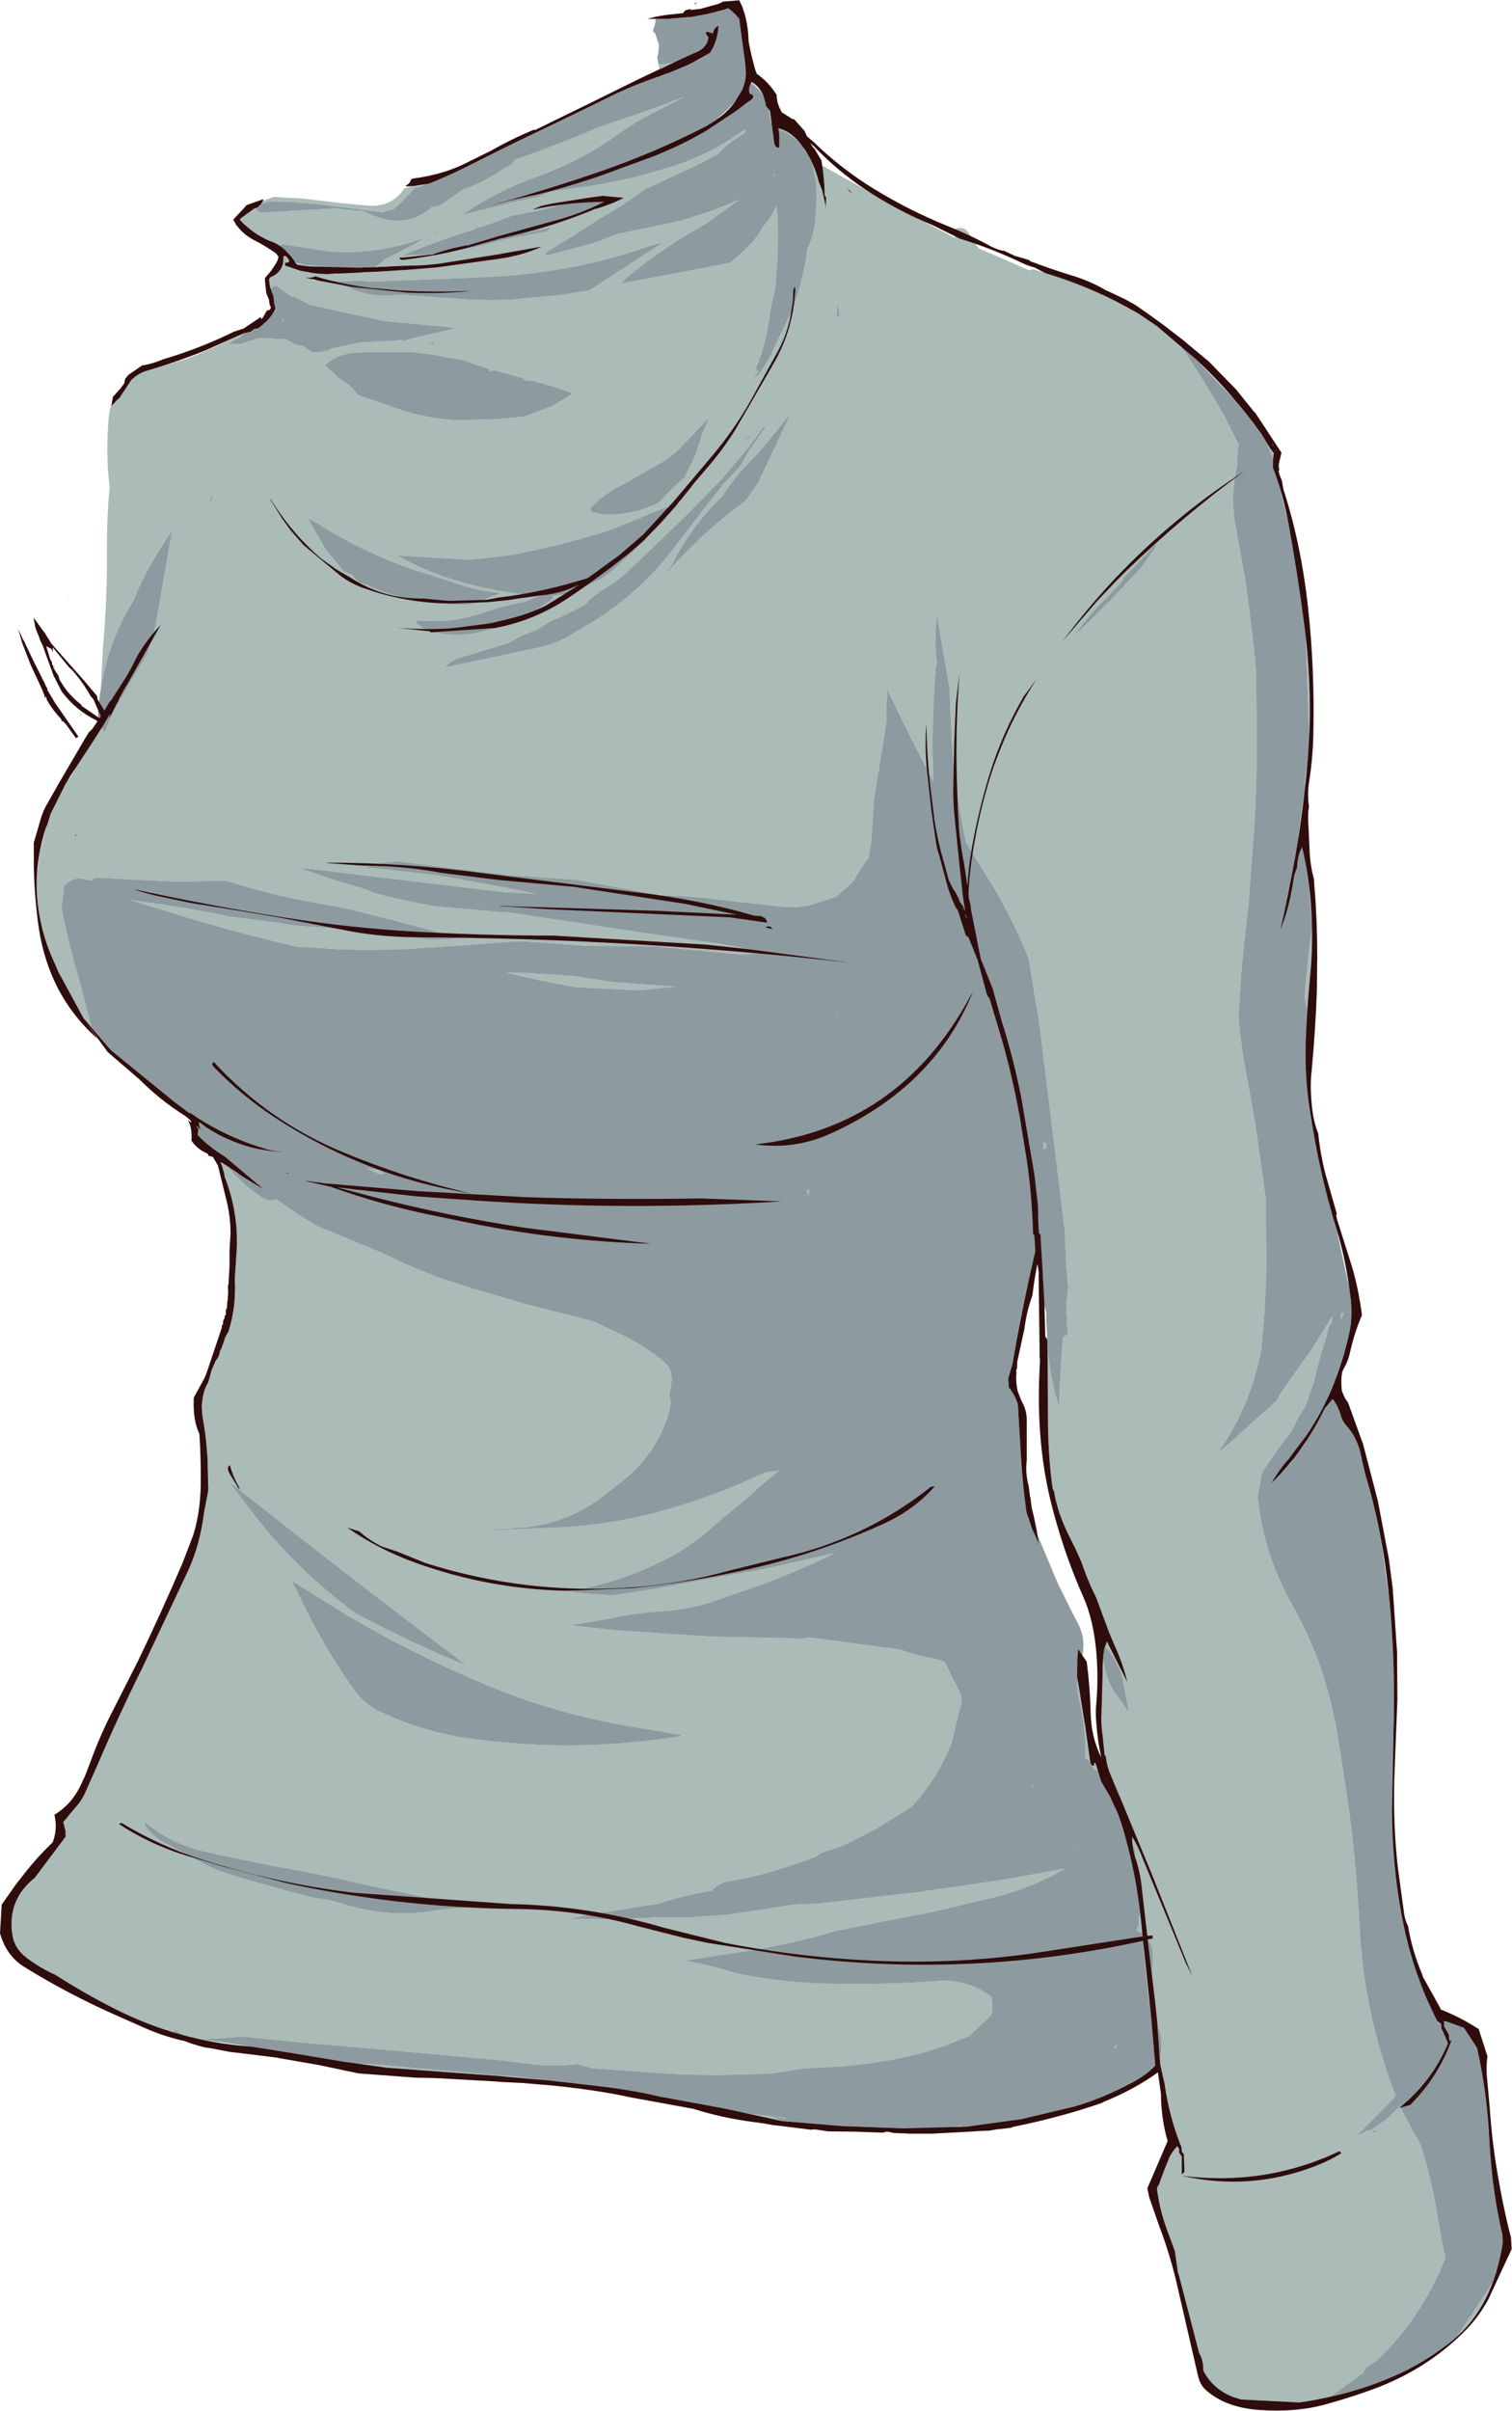
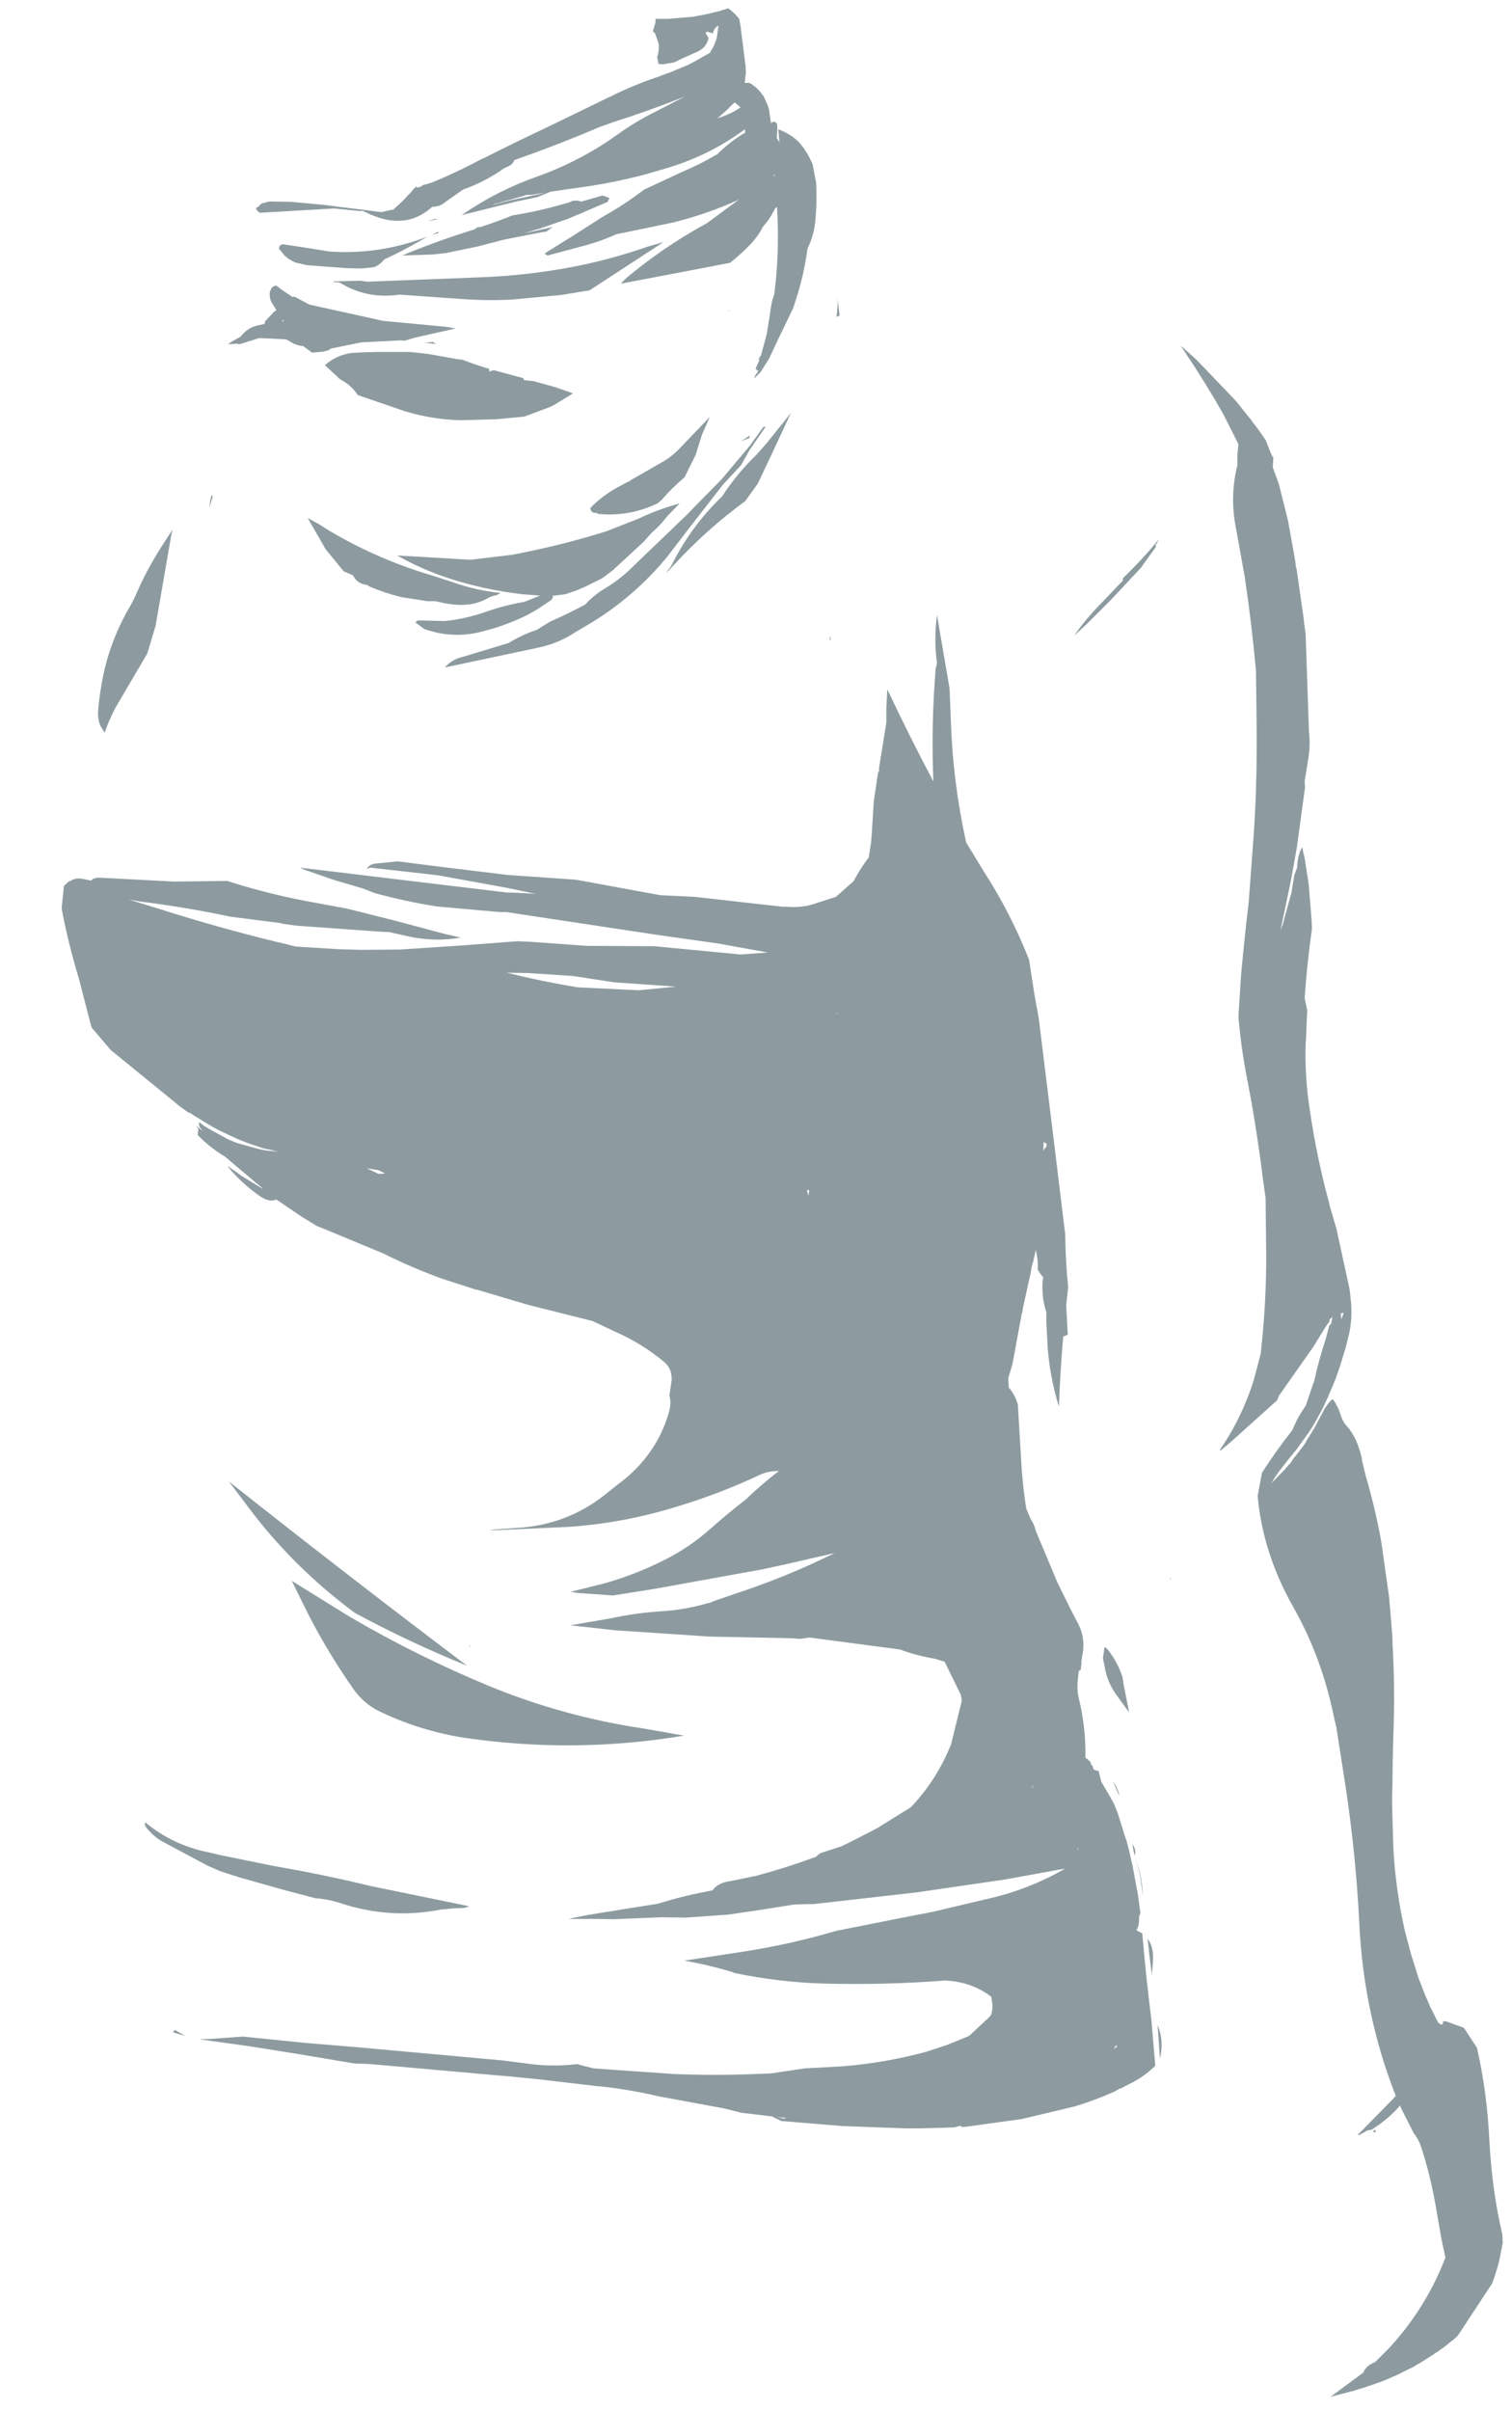
<svg xmlns="http://www.w3.org/2000/svg" height="363.7px" width="228.25px">
  <g transform="matrix(1.0, 0.0, 0.0, 1.0, 109.0, 176.35)">
-     <path d="M82.1 -109.9 L82.75 -108.7 83.3 -108.0 83.25 -107.6 83.15 -107.35 82.75 -108.2 82.1 -109.9 M86.55 -91.55 L86.7 -90.65 86.65 -90.7 86.55 -91.55 M88.1 -80.6 Q88.95 -73.0 88.65 -65.5 L88.6 -65.85 88.1 -80.6 M88.3 -60.65 L88.0 -57.4 88.0 -57.75 87.95 -58.5 88.3 -60.65 M87.95 -57.15 L86.9 -49.45 87.95 -57.15 M87.55 -48.6 Q89.1 -42.0 89.05 -34.75 L88.85 -30.25 88.8 -29.35 88.75 -28.8 88.3 -23.2 88.35 -23.9 87.95 -25.75 Q88.3 -31.0 89.05 -36.2 L89.0 -37.55 88.55 -43.0 88.0 -46.55 87.9 -47.1 87.7 -47.9 87.65 -48.25 87.55 -48.6 M92.7 31.5 L91.3 34.8 92.45 32.1 92.7 31.5 M89.95 37.4 L89.9 37.5 89.9 37.55 89.95 37.4 M88.1 40.4 L86.6 42.5 88.0 40.55 88.1 40.4 M101.2 70.65 L101.2 71.2 101.2 70.9 101.2 70.65 M116.25 168.15 Q114.45 172.9 111.05 176.05 L116.25 168.15 M107.75 178.6 L105.2 180.25 107.25 178.95 107.75 178.6 M97.8 183.55 L96.3 184.05 96.65 183.95 97.8 183.55 M91.85 185.25 L87.15 186.1 78.35 185.65 77.2 185.3 Q74.1 184.1 72.65 181.3 72.7 180.0 72.1 178.75 L72.05 178.75 68.9 166.65 68.85 166.65 68.35 163.25 67.1 159.85 Q66.35 157.8 65.95 155.7 L65.7 154.25 Q65.6 153.6 65.95 153.25 66.65 151.2 67.5 149.25 L67.5 149.15 Q68.15 147.95 69.05 147.05 L69.1 146.95 Q67.5 142.85 66.8 138.0 L66.15 135.1 66.1 134.2 Q66.75 131.5 65.75 129.15 L65.7 128.7 65.65 128.25 65.4 125.8 64.9 121.7 64.9 121.5 65.05 119.55 Q65.2 117.4 64.25 116.15 L64.25 116.05 63.55 110.0 63.5 109.05 Q63.3 106.25 62.35 103.85 L62.45 104.15 62.5 104.25 62.1 102.8 62.3 103.65 Q62.55 102.65 61.95 101.9 L61.9 100.75 Q62.8 102.15 63.6 104.3 L70.0 119.8 71.05 121.9 64.9 106.45 60.15 94.95 60.0 94.6 Q59.7 93.3 59.05 92.45 L58.45 90.9 Q58.05 89.8 57.95 88.7 L57.8 88.45 57.75 88.4 57.45 85.45 Q57.15 83.5 57.3 81.55 L57.45 76.3 Q57.4 75.05 57.5 73.85 L57.75 75.05 Q58.1 77.25 59.35 79.1 L61.45 82.0 60.6 77.65 60.45 76.65 Q59.6 74.1 57.95 72.2 L57.7 72.25 58.1 71.3 60.2 75.3 59.55 72.65 59.4 72.3 59.35 72.1 58.4 69.85 56.45 64.6 56.1 63.9 Q55.05 61.7 54.25 59.3 L53.25 57.1 52.5 55.6 Q51.6 53.85 51.0 52.1 L50.95 52.0 50.75 51.35 50.5 50.45 Q50.25 49.6 50.15 48.75 L49.95 48.3 49.9 48.2 Q49.2 43.2 49.2 37.45 L49.15 27.8 49.15 26.9 Q49.5 31.5 50.85 35.85 51.05 30.55 51.5 25.3 L52.2 25.0 52.15 24.25 51.95 20.55 52.25 17.85 Q51.85 13.85 51.8 9.85 L49.75 -7.0 47.8 -22.8 47.15 -26.35 46.35 -31.55 Q43.6 -38.55 39.5 -44.9 L36.85 -49.25 Q34.85 -58.3 34.55 -67.4 L34.35 -72.45 32.45 -83.55 Q31.95 -79.9 32.45 -76.3 L32.25 -75.5 Q31.55 -67.0 31.9 -58.45 28.25 -65.35 24.95 -72.35 L24.8 -69.5 24.8 -67.35 24.75 -67.0 23.7 -60.5 23.7 -60.0 23.55 -59.8 22.9 -55.45 22.6 -50.5 22.5 -49.3 22.15 -47.0 Q20.85 -45.3 19.85 -43.4 L17.35 -41.2 17.2 -41.05 14.25 -40.1 Q12.15 -39.35 9.9 -39.55 L9.15 -39.55 -4.15 -41.05 -9.35 -41.3 -21.6 -43.55 -22.3 -43.65 -32.4 -44.35 -41.45 -45.45 -48.95 -46.4 -52.45 -46.05 Q-53.3 -45.9 -53.65 -45.25 L-53.1 -45.45 -42.9 -44.3 -32.45 -42.4 -28.15 -41.5 -30.85 -41.65 -32.5 -41.7 -63.7 -45.45 -62.95 -45.1 -58.6 -43.6 -54.2 -42.3 -52.4 -41.6 Q-47.8 -40.35 -43.1 -39.6 L-33.6 -38.75 -32.55 -38.75 -32.25 -38.7 -9.75 -35.3 -0.55 -34.0 6.9 -32.65 2.8 -32.35 -10.25 -33.6 -20.4 -33.65 -28.7 -34.25 -30.9 -34.35 -39.45 -33.7 -48.6 -33.1 -54.5 -33.05 -57.95 -33.15 -64.4 -33.55 -65.35 -33.8 Q-73.85 -35.8 -82.15 -38.35 L-89.55 -40.65 -89.05 -40.55 -87.95 -40.35 Q-81.05 -39.5 -74.2 -38.05 L-66.75 -37.1 -66.1 -36.95 -64.3 -36.7 -51.05 -35.75 -50.35 -35.75 -47.45 -35.1 Q-43.35 -34.2 -39.45 -34.9 L-41.85 -35.45 -49.75 -37.55 -56.75 -39.3 -62.2 -40.3 Q-67.9 -41.35 -73.45 -43.05 L-74.7 -43.45 -82.7 -43.35 -94.25 -43.95 -94.9 -43.8 -95.25 -43.5 -96.25 -43.7 Q-97.6 -44.05 -98.5 -43.35 L-98.6 -43.4 -98.95 -43.05 -99.35 -42.7 -99.7 -39.3 Q-98.7 -34.0 -97.1 -28.75 L-95.45 -22.35 -95.15 -21.3 -96.4 -22.75 -96.7 -23.25 -100.15 -29.65 -101.4 -32.5 -102.35 -35.25 -102.5 -35.9 Q-103.3 -38.7 -103.4 -41.5 L-103.45 -42.75 -103.4 -44.25 -103.0 -47.75 -102.0 -51.7 -101.9 -51.8 -101.35 -53.6 -99.95 -56.65 -99.35 -58.1 -98.3 -59.2 -96.9 -61.8 -93.8 -66.3 -93.8 -66.75 -93.2 -65.8 Q-92.55 -67.75 -91.5 -69.7 L-86.8 -77.7 -86.7 -77.95 -85.5 -82.0 -83.15 -95.6 -82.95 -96.45 -84.7 -93.75 Q-86.85 -90.4 -88.45 -86.7 -88.9 -85.65 -89.5 -84.65 -92.85 -78.85 -93.8 -72.3 L-93.45 -78.7 Q-92.8 -85.95 -92.85 -93.3 -92.9 -98.1 -92.45 -102.85 -93.1 -108.25 -92.55 -113.7 -92.5 -114.6 -92.05 -115.45 -91.5 -116.55 -90.45 -117.25 -90.2 -118.35 -89.25 -119.0 L-89.05 -119.25 -87.7 -120.2 -80.9 -122.2 Q-77.85 -123.35 -74.95 -124.8 L-72.15 -126.15 -72.7 -125.55 -74.05 -124.8 -74.55 -124.4 -73.9 -124.45 -73.2 -124.5 -72.9 -124.4 -69.85 -125.35 -65.8 -125.15 -64.65 -124.5 Q-63.85 -124.15 -63.25 -124.15 L-61.9 -123.15 -60.2 -123.3 -60.05 -123.35 -59.3 -123.55 -59.15 -123.7 -59.1 -123.75 -54.45 -124.7 -48.5 -125.0 -47.9 -124.95 -46.4 -125.4 -40.2 -126.8 -41.75 -127.05 -51.2 -127.95 -62.3 -130.4 -64.55 -131.6 -64.85 -131.55 -66.35 -132.55 -67.25 -133.25 Q-67.85 -133.25 -68.1 -132.7 L-68.35 -134.0 -68.4 -134.15 -68.25 -134.45 -68.2 -134.5 -68.1 -134.55 Q-66.55 -135.2 -66.25 -136.75 L-66.2 -137.65 -66.2 -137.7 -66.0 -137.75 -65.45 -137.3 -65.35 -137.1 Q-65.25 -136.7 -65.95 -136.7 -66.1 -136.25 -65.6 -136.15 L-65.55 -136.15 -63.65 -135.5 -63.1 -135.4 -62.2 -135.25 -62.05 -135.2 -61.25 -135.1 -60.8 -135.05 -59.75 -135.0 -59.6 -135.0 -59.4 -135.0 -59.0 -135.0 -58.1 -135.0 -58.05 -135.1 -57.85 -135.3 -57.85 -135.5 -57.75 -135.7 -57.35 -135.9 -62.15 -136.15 -63.15 -136.25 -63.75 -136.35 -64.0 -136.35 -64.35 -136.6 -64.35 -136.65 -64.45 -136.75 -62.7 -136.35 -56.85 -135.9 -55.0 -135.85 -54.3 -135.85 -54.25 -135.85 -52.5 -136.05 Q-51.65 -136.4 -51.0 -137.2 -47.65 -138.75 -44.5 -140.65 -51.55 -137.9 -59.25 -138.4 L-62.95 -139.0 -66.3 -139.5 -66.65 -139.4 -66.75 -139.25 -68.15 -139.95 Q-69.95 -140.7 -71.3 -141.8 L-72.35 -142.7 -72.45 -142.85 -72.8 -143.2 -72.75 -143.3 -72.6 -143.45 -70.75 -144.8 -70.35 -145.0 -70.3 -144.8 -70.2 -144.6 -69.8 -144.25 -58.55 -144.9 -54.6 -144.5 -54.25 -144.55 -53.0 -143.95 -52.8 -143.9 -52.6 -143.8 -52.45 -143.75 Q-47.45 -141.8 -43.75 -145.15 -42.6 -145.15 -41.8 -145.85 L-39.1 -147.75 Q-35.7 -148.95 -32.85 -151.0 -32.65 -151.05 -32.5 -151.15 -31.65 -151.45 -31.35 -152.2 -24.8 -154.5 -18.45 -157.2 L-16.2 -158.0 Q-11.6 -159.45 -7.0 -161.25 L-5.6 -161.8 -9.95 -159.55 Q-13.1 -158.0 -16.0 -155.9 -21.5 -152.0 -27.95 -149.7 -34.05 -147.55 -39.3 -143.9 L-31.05 -145.95 -27.9 -146.6 -25.95 -147.4 -25.75 -147.45 -22.3 -147.95 Q-16.8 -148.65 -11.55 -150.05 L-7.95 -151.1 Q-1.65 -153.05 3.45 -156.85 L3.5 -156.35 Q1.2 -155.0 -0.75 -153.05 L-1.05 -152.9 Q-3.35 -151.55 -5.85 -150.5 L-11.75 -147.75 -13.25 -146.65 Q-14.8 -145.55 -16.45 -144.55 L-18.25 -143.5 -22.7 -140.65 -24.25 -139.7 -26.8 -138.1 -26.35 -137.8 -21.3 -139.15 Q-18.5 -139.85 -16.0 -141.0 L-7.3 -142.8 Q-2.15 -144.1 2.6 -146.25 L2.15 -145.95 -2.25 -142.7 -2.7 -142.45 Q-8.95 -139.0 -14.4 -134.45 L-15.3 -133.55 -4.25 -135.65 1.2 -136.7 Q2.6 -137.8 3.85 -139.05 5.3 -140.45 6.15 -142.1 L6.3 -142.3 Q7.35 -143.5 8.0 -144.9 L8.2 -145.05 8.3 -145.15 8.35 -144.1 Q8.65 -138.1 7.9 -132.05 7.4 -130.6 7.25 -129.1 L6.75 -125.95 5.85 -122.65 5.75 -122.6 5.5 -122.05 5.65 -122.05 5.05 -120.7 5.45 -120.4 5.35 -120.15 Q4.95 -119.75 4.85 -119.25 L5.85 -120.25 7.1 -122.25 8.8 -125.85 9.05 -126.35 10.75 -129.9 10.85 -130.2 11.45 -132.1 Q12.45 -135.45 12.9 -138.85 13.9 -140.85 14.1 -143.2 14.35 -146.05 14.2 -148.8 L13.65 -151.65 12.95 -153.05 13.35 -152.35 25.2 -145.75 Q30.15 -143.05 35.2 -140.45 L35.1 -141.75 Q36.65 -142.5 37.5 -140.75 L37.95 -140.0 38.75 -138.85 40.8 -138.0 46.4 -135.55 46.75 -135.7 46.85 -135.75 Q54.6 -133.6 60.95 -130.1 L62.3 -129.35 62.85 -129.05 65.65 -127.15 69.3 -124.15 69.3 -124.1 69.9 -123.2 Q72.95 -118.65 75.65 -113.9 L77.95 -109.35 77.8 -107.7 77.8 -106.2 Q76.6 -101.4 77.6 -96.55 L78.9 -89.35 Q79.95 -82.3 80.6 -75.15 L80.7 -66.45 80.7 -63.35 Q80.7 -56.2 80.15 -48.95 L79.5 -40.2 Q78.85 -34.75 78.35 -29.25 L77.95 -23.0 Q78.35 -18.2 79.3 -13.4 80.7 -6.15 81.6 1.15 L82.05 4.35 82.15 13.1 Q82.15 20.35 81.35 27.55 L81.3 27.95 80.25 31.9 Q78.5 37.5 75.15 42.4 L75.25 42.5 76.85 41.15 83.8 34.9 84.05 34.25 89.25 26.85 91.35 23.45 91.65 23.15 91.65 23.1 91.7 22.8 91.75 22.7 92.15 22.3 91.95 23.35 91.8 23.5 91.65 23.7 91.15 25.6 Q90.05 28.9 89.35 32.2 L89.25 32.35 88.65 34.15 88.1 35.75 Q86.85 37.5 86.1 39.4 83.65 42.5 81.5 45.85 L80.9 49.1 80.85 49.3 Q81.6 57.85 86.15 65.95 90.25 73.15 92.1 81.45 L92.75 84.35 94.2 93.65 Q95.7 103.75 96.2 113.85 96.85 127.5 101.7 139.85 L101.2 140.4 95.95 145.75 96.2 145.75 97.45 145.05 98.05 144.95 Q100.55 143.4 102.35 141.3 L102.55 141.8 104.4 145.45 Q105.15 146.4 105.5 147.45 106.85 151.55 107.65 156.0 L108.6 161.45 109.2 164.25 Q106.25 171.9 100.65 177.95 L98.6 180.0 Q97.2 180.55 96.8 181.6 L91.85 185.25 M64.45 118.1 L64.35 117.2 64.4 117.5 64.45 118.1 M46.9 14.2 L46.7 15.0 46.85 14.35 46.9 14.2 M53.7 77.25 L54.85 84.25 55.5 88.9 55.6 89.45 54.85 88.8 Q54.95 84.35 53.85 79.85 53.55 78.55 53.7 77.25 M55.9 90.05 L56.15 90.0 Q56.15 89.15 56.5 90.0 L56.85 90.85 56.15 90.65 56.05 90.45 55.9 90.05 M62.8 109.65 L63.25 113.05 63.45 115.35 62.55 114.85 Q63.0 114.15 62.95 113.05 L62.95 112.75 63.15 112.3 63.1 111.9 62.8 109.65 M60.15 138.75 L59.35 139.15 60.0 138.75 60.15 138.75 M36.2 144.55 L35.05 144.6 36.0 144.35 36.2 144.55 M8.95 143.65 L2.95 142.4 4.65 142.6 7.55 142.95 8.85 143.6 8.95 143.65 M-26.45 137.5 L-27.2 137.4 -26.75 137.45 -26.45 137.5 M-32.15 136.9 L-33.65 136.85 -41.75 136.25 -50.6 135.6 -55.55 134.95 -53.1 135.05 -32.85 136.85 -32.15 136.9 M-78.95 131.3 L-81.05 130.8 -82.6 129.9 -82.9 130.25 Q-87.4 128.9 -91.7 126.7 -96.35 124.35 -100.7 121.55 -102.9 120.6 -105.0 119.0 -106.85 117.6 -107.15 115.45 -107.9 110.25 -103.75 106.95 L-99.1 100.75 -99.1 100.65 -99.1 99.8 -99.15 99.75 -99.45 98.55 -97.8 96.55 Q-96.85 95.55 -96.25 94.35 L-94.4 90.2 Q-91.15 82.6 -87.5 75.25 L-80.5 60.4 Q-78.8 56.6 -78.2 51.85 L-77.75 49.25 -77.65 48.95 -77.6 48.6 -77.55 48.5 -77.55 48.45 -77.55 47.9 -77.55 47.3 -77.55 47.05 -77.6 46.25 -77.6 45.5 -77.6 45.2 -77.65 44.5 -77.7 43.2 -77.7 43.0 -77.75 42.35 -77.75 42.4 Q-77.95 40.15 -78.3 38.0 L-78.45 37.25 -78.55 35.75 -78.4 34.5 -78.35 34.25 Q-78.15 33.15 -77.55 32.15 L-77.05 30.35 -76.6 29.3 -76.45 28.95 -76.25 28.7 Q-75.85 28.15 -75.8 27.5 L-75.55 27.0 -75.1 25.75 -75.1 25.6 -75.05 25.55 -75.0 25.4 -74.5 24.5 Q-73.35 20.85 -73.55 16.85 L-73.55 16.6 -73.55 16.45 -73.25 11.95 Q-73.05 6.35 -75.1 1.15 L-75.15 0.7 -75.55 -0.65 -75.75 -1.05 -75.4 -0.85 -75.45 -0.95 -75.2 -0.75 -74.3 -0.2 -74.65 -0.4 Q-72.6 2.1 -70.0 3.95 -68.35 5.15 -67.3 4.6 L-63.55 7.15 -61.2 8.6 -59.7 9.2 -59.1 9.45 -51.15 12.75 Q-46.85 14.9 -42.3 16.55 L-37.2 18.2 -36.9 18.25 -29.3 20.5 -19.55 22.95 -16.05 24.6 Q-12.05 26.35 -8.65 29.2 -8.0 29.8 -7.75 30.6 -7.6 31.2 -7.6 31.85 L-7.95 34.2 Q-7.6 35.3 -8.05 36.8 -8.95 39.95 -10.8 42.6 -12.8 45.45 -15.6 47.5 L-17.0 48.6 Q-22.65 53.4 -30.05 54.1 L-34.35 54.4 -35.15 54.55 -23.05 54.0 Q-14.6 53.4 -6.5 50.85 -0.25 48.95 5.6 46.2 6.75 45.65 8.05 45.6 L8.6 45.55 Q5.95 47.6 3.6 49.85 0.9 51.95 -1.65 54.2 -4.95 57.15 -8.9 59.1 -13.1 61.2 -17.65 62.5 L-22.85 63.8 -21.5 64.0 -16.45 64.35 -10.15 63.35 6.15 60.4 10.05 59.55 13.3 58.8 17.0 57.95 15.25 58.8 Q8.95 61.8 2.25 64.0 L-1.1 65.15 -1.95 65.5 -2.1 65.5 Q-5.65 66.55 -9.35 66.75 -13.1 67.0 -16.8 67.8 L-22.9 68.85 -16.2 69.6 -2.0 70.55 10.2 70.8 11.75 70.9 13.2 70.7 26.85 72.5 Q29.4 73.45 32.15 73.9 L33.6 74.35 36.05 79.35 36.2 80.2 34.65 86.5 34.6 86.75 Q32.45 92.15 28.5 96.3 L23.35 99.5 19.35 101.55 18.0 102.2 14.95 103.2 Q14.5 103.4 14.25 103.75 9.8 105.4 5.15 106.65 L1.25 107.45 Q-0.65 107.7 -1.45 108.85 -5.65 109.6 -9.65 110.85 L-20.25 112.55 -23.2 113.15 -19.15 113.15 -16.4 113.2 -9.25 112.9 -5.45 112.95 0.95 112.5 5.4 111.85 10.75 111.0 11.5 110.95 13.95 110.9 29.35 109.15 42.75 107.2 51.8 105.55 Q46.2 108.8 39.75 110.2 L31.95 112.05 27.05 113.0 17.25 114.95 Q10.45 116.95 3.45 118.05 L-5.7 119.45 Q-1.95 120.1 1.65 121.2 L1.85 121.3 Q8.5 122.7 15.25 122.9 24.55 123.15 33.6 122.45 L33.85 122.45 Q37.8 122.7 40.65 124.9 L40.75 125.65 Q40.95 126.65 40.6 127.65 L40.3 128.0 37.3 130.8 34.0 132.15 30.8 133.2 Q24.5 134.9 18.0 135.4 L12.45 135.7 7.45 136.45 5.05 136.55 Q-1.1 136.8 -7.3 136.55 L-19.4 135.7 -21.55 135.15 -21.8 135.05 -22.3 135.1 Q-25.95 135.5 -29.6 134.95 L-33.15 134.5 -55.15 132.5 -63.0 131.85 -72.35 130.9 -77.15 131.25 -78.95 131.3 M-73.45 -4.0 L-73.05 -3.85 -73.15 -3.9 -73.45 -4.0 M-69.75 -3.25 L-69.8 -3.3 -69.75 -3.3 -69.75 -3.25 M-75.8 -5.75 L-76.0 -5.85 -75.95 -5.85 -75.8 -5.75 M-76.65 -6.2 L-79.05 -7.65 -78.5 -7.3 -77.0 -6.4 -76.65 -6.2 M-69.2 -127.45 L-69.0 -127.65 -69.05 -127.5 -69.2 -127.45 M-67.65 -129.3 L-67.4 -129.75 -67.3 -129.55 -67.65 -129.3 M-69.5 -145.65 L-69.35 -146.0 -69.3 -146.05 -67.65 -146.65 -66.1 -146.55 -63.35 -146.4 -57.5 -145.7 -53.75 -145.35 Q-49.9 -144.95 -48.0 -147.9 L-47.2 -148.15 -46.75 -148.25 -46.1 -148.3 -45.1 -148.45 -45.55 -148.15 -46.05 -148.05 -46.15 -148.2 -46.2 -148.2 -46.35 -148.0 -46.4 -148.0 -46.55 -147.85 -47.0 -147.3 -47.5 -146.8 -47.9 -146.35 -48.4 -145.85 -49.6 -144.75 -51.45 -144.35 -54.55 -144.75 -55.85 -144.9 -60.15 -145.45 -65.05 -145.9 -68.35 -145.95 -69.5 -145.65 M-44.05 -148.75 L-43.95 -148.75 -44.0 -148.75 -44.05 -148.75 M-7.2 -166.95 L-8.15 -166.5 -8.75 -166.2 -9.45 -165.9 -9.6 -166.7 -8.85 -166.65 -7.2 -166.95 M-9.65 -168.15 L-9.65 -168.3 -9.65 -168.25 -9.65 -168.15 M-1.15 -174.5 L0.1 -174.85 -0.15 -174.75 -0.65 -174.6 -1.15 -174.5 M4.3 -163.75 L4.45 -163.95 4.45 -164.0 4.55 -163.95 5.9 -162.55 6.25 -161.9 6.2 -161.9 Q5.45 -163.05 4.3 -163.75 M7.1 -159.75 L7.25 -159.6 7.5 -157.85 7.45 -157.85 7.4 -157.7 7.1 -159.7 7.1 -159.75 M8.5 -156.85 L8.5 -157.0 Q10.3 -156.55 11.65 -154.9 L11.7 -154.8 Q10.45 -156.1 8.5 -156.85 M-0.4 -158.6 L-0.7 -158.5 0.95 -159.95 1.05 -160.1 1.9 -160.9 -0.4 -158.6 M7.9 -149.85 L7.75 -149.75 7.8 -149.9 7.9 -150.15 7.9 -149.85 M36.3 -130.2 L36.25 -130.3 36.3 -130.0 36.3 -130.2 M1.15 -129.6 L1.0 -129.5 1.05 -129.4 1.15 -129.6 M17.4 -131.35 L17.45 -130.45 17.3 -128.55 17.75 -128.75 17.55 -130.3 17.5 -130.7 17.5 -130.65 17.4 -131.35 M12.9 -116.25 L12.85 -116.15 12.9 -116.2 12.9 -116.25 M6.7 -109.45 L5.2 -107.75 Q2.2 -104.85 0.0 -101.45 -4.5 -97.15 -7.4 -91.5 -7.7 -90.85 -8.15 -90.35 L-8.4 -89.9 -7.1 -91.3 Q-2.25 -96.55 3.5 -100.75 L5.4 -103.4 7.2 -107.2 10.4 -114.05 6.7 -109.45 M6.35 -111.95 L6.25 -111.95 4.15 -109.05 -0.1 -104.0 -3.9 -100.15 -5.15 -98.85 -14.05 -90.3 Q-15.65 -88.8 -17.55 -87.65 -19.35 -86.6 -20.65 -85.15 -23.25 -83.75 -26.0 -82.55 L-28.0 -81.3 -28.2 -81.25 Q-30.35 -80.5 -32.2 -79.35 L-38.8 -77.35 -39.55 -77.15 Q-40.95 -76.7 -41.85 -75.65 L-27.7 -78.65 Q-24.65 -79.3 -22.1 -81.0 L-20.4 -82.0 Q-13.35 -86.15 -8.2 -92.45 L-5.1 -96.5 0.15 -103.25 2.85 -106.15 4.15 -108.45 6.6 -112.0 6.35 -111.95 M4.1 -110.25 L4.2 -110.65 2.8 -109.75 3.4 -110.0 4.1 -110.25 M13.05 4.05 L12.8 3.2 13.15 3.2 13.05 4.05 M93.4 21.85 L93.5 21.75 93.55 21.8 93.6 21.85 93.6 21.75 93.85 21.7 93.5 22.7 93.4 21.85 M49.0 -3.8 L48.95 -3.35 48.65 -3.0 48.5 -2.7 48.55 -4.05 49.0 -3.8 M17.3 -23.4 L17.15 -23.4 17.5 -23.55 17.3 -23.4 M16.35 -80.3 L16.25 -80.15 16.3 -79.8 16.4 -79.6 16.35 -80.3 M65.5 -93.85 L65.45 -94.05 65.5 -94.25 65.65 -94.4 65.95 -95.0 Q63.5 -92.0 60.55 -89.15 L60.5 -88.95 60.5 -88.75 57.1 -85.2 Q54.9 -82.95 53.15 -80.45 L55.0 -82.15 58.7 -85.85 63.2 -90.65 65.5 -93.85 M9.45 143.3 L8.25 143.05 9.6 143.15 9.45 143.3 M59.55 132.15 L59.6 132.45 59.1 132.75 59.55 132.15 M53.8 102.5 L53.75 102.65 53.55 102.6 53.8 102.5 M46.8 93.35 L46.9 92.9 46.9 93.35 46.8 93.35 M67.7 62.05 L67.75 61.65 67.7 61.7 67.65 61.9 67.7 62.05 M98.2 145.3 L98.75 145.3 98.55 144.95 98.2 145.3 M-43.05 -143.25 L-43.2 -143.35 -43.8 -143.2 -44.4 -143.0 -43.05 -143.25 M-43.65 -137.95 L-43.7 -137.95 -43.85 -137.95 -46.15 -137.7 -47.6 -137.55 -48.3 -137.5 -48.3 -137.3 -48.45 -137.25 -48.7 -137.45 Q-48.65 -137.05 -48.0 -137.15 L-46.15 -137.4 -43.05 -137.9 -41.9 -138.15 -41.8 -138.15 -36.95 -139.15 -32.9 -140.2 -27.3 -141.3 -26.55 -141.4 -25.55 -142.1 -29.85 -141.15 -27.95 -141.75 -27.7 -141.8 -23.35 -143.3 -21.7 -144.0 -21.15 -144.2 -21.0 -144.3 -17.25 -145.9 -17.2 -146.05 -17.0 -146.45 -17.3 -146.6 -17.9 -146.8 -18.1 -146.85 -18.4 -146.75 -21.2 -145.95 -21.95 -146.1 -22.55 -146.05 Q-23.05 -145.8 -23.65 -145.65 L-24.2 -145.5 Q-27.85 -144.45 -31.65 -143.85 -34.0 -142.9 -36.45 -142.1 L-36.95 -142.05 -37.35 -141.75 Q-42.9 -140.05 -48.3 -137.8 L-43.85 -137.95 -43.65 -137.95 M-48.05 -136.25 L-52.35 -136.05 -52.4 -136.05 -53.3 -135.65 -54.5 -135.15 -52.15 -135.35 -48.25 -135.6 -48.1 -135.6 -48.05 -135.6 -43.1 -136.0 -33.65 -137.3 -32.35 -137.55 -31.55 -137.7 -30.55 -138.55 -31.5 -138.35 -33.15 -138.1 -33.35 -138.05 -42.85 -136.55 -44.95 -136.35 -46.1 -136.3 -47.95 -136.25 -48.05 -136.25 M-56.9 -133.25 Q-53.15 -131.25 -48.7 -131.9 L-39.45 -131.25 Q-35.6 -130.95 -31.75 -131.15 L-24.25 -131.85 -20.0 -132.55 -8.95 -139.75 -8.75 -139.85 -11.2 -139.15 Q-16.5 -137.3 -21.95 -136.2 -29.35 -134.75 -36.85 -134.5 L-53.55 -133.85 -54.6 -134.0 -58.6 -133.9 -59.75 -134.2 -59.8 -134.2 -60.3 -134.35 -60.85 -134.5 -61.15 -134.6 -61.3 -134.65 -61.3 -134.7 Q-61.7 -134.5 -62.25 -134.45 L-63.0 -134.5 -62.0 -134.25 -61.55 -134.0 -61.45 -134.15 -60.9 -134.0 -60.6 -133.95 -56.9 -133.25 M-42.9 -141.15 L-42.85 -141.25 -42.8 -141.4 -43.8 -140.95 -42.9 -141.15 M-57.8 -133.75 L-57.75 -133.75 -57.7 -133.7 -57.8 -133.75 M-43.6 -124.75 L-44.9 -124.65 -43.2 -124.45 -43.6 -124.75 M-66.45 -127.9 L-66.3 -128.1 -66.15 -127.9 -66.45 -127.9 M-77.25 -100.95 L-77.4 -99.7 -76.9 -101.45 -77.0 -101.6 -77.05 -101.65 -77.25 -100.95 M-47.05 -123.25 L-52.1 -123.25 -54.05 -123.2 -55.95 -123.1 Q-58.3 -122.75 -59.95 -121.25 L-58.05 -119.5 Q-57.75 -119.15 -57.35 -118.95 -55.85 -118.1 -55.0 -116.75 L-47.85 -114.3 Q-43.7 -113.05 -39.45 -112.95 L-34.05 -113.1 -29.85 -113.5 -26.1 -114.9 -25.35 -115.25 -22.5 -117.0 -25.05 -117.9 -28.45 -118.85 -29.9 -119.0 -29.95 -119.2 -30.0 -119.3 -34.45 -120.5 -35.15 -120.3 -35.15 -120.7 Q-37.2 -121.3 -39.1 -122.05 L-40.15 -122.2 -44.35 -122.95 -47.05 -123.25 M-30.1 -146.75 L-29.5 -146.95 -29.45 -146.95 -30.1 -146.75 M-57.4 -103.45 L-57.4 -103.5 -57.6 -103.4 -57.4 -103.45 M-19.9 -99.7 L-19.8 -99.35 Q-19.55 -98.9 -19.0 -99.0 -18.75 -98.8 -18.5 -98.8 -13.95 -98.4 -9.75 -100.4 L-9.1 -100.95 Q-7.55 -102.75 -5.65 -104.35 L-4.0 -107.7 -3.0 -110.85 -1.85 -113.45 -6.45 -108.65 Q-7.5 -107.55 -8.75 -106.8 L-13.8 -103.9 -14.05 -103.7 -14.15 -103.7 -15.45 -103.0 Q-17.95 -101.7 -19.9 -99.7 M-97.65 -50.35 L-97.55 -50.1 -97.5 -50.5 -97.65 -50.35 M-16.45 -90.35 L-11.8 -94.65 -10.65 -95.95 Q-9.3 -97.1 -8.25 -98.5 L-6.4 -100.4 Q-9.55 -99.55 -12.5 -98.15 L-17.45 -96.2 Q-24.5 -94.0 -31.7 -92.65 L-37.95 -91.9 -49.05 -92.55 Q-45.35 -90.45 -41.25 -89.1 -35.85 -87.35 -30.15 -86.7 L-27.55 -86.5 -27.45 -86.5 -29.85 -85.55 Q-32.75 -85.05 -35.5 -84.1 -38.6 -83.0 -41.85 -82.65 L-45.9 -82.75 -46.15 -82.6 -46.3 -82.45 -44.95 -81.45 -44.5 -81.3 -43.05 -80.9 Q-39.75 -80.2 -36.5 -81.0 L-34.3 -81.6 Q-32.1 -82.3 -30.05 -83.25 L-29.25 -83.65 -28.0 -84.35 -25.75 -85.85 -25.55 -86.2 -25.55 -86.35 -25.6 -86.45 -23.65 -86.7 -22.05 -87.25 -20.85 -87.75 -18.4 -88.95 -17.9 -89.25 -16.45 -90.35 M-70.75 52.05 Q-64.15 60.55 -55.4 67.0 -47.25 71.4 -38.5 74.95 -56.6 61.3 -74.45 47.15 L-70.75 52.05 M-64.95 62.15 L-63.4 65.3 Q-60.1 72.15 -55.55 78.6 -54.1 80.6 -52.0 81.7 -46.1 84.6 -39.4 85.75 -22.5 88.3 -5.75 85.5 L-11.7 84.45 Q-23.9 82.65 -35.2 78.0 -46.05 73.5 -56.15 67.6 L-64.95 62.15 M-51.05 0.6 Q-50.95 0.6 -50.9 0.7 L-51.85 0.75 -53.65 -0.1 -51.85 0.2 -51.05 0.6 M-16.3 -28.15 L-6.95 -27.5 -12.6 -26.95 -21.85 -27.4 Q-27.25 -28.3 -32.5 -29.6 L-29.3 -29.55 -22.45 -29.1 -16.3 -28.15 M-34.9 -86.35 L-34.5 -86.45 Q-33.9 -86.55 -33.45 -86.9 -37.15 -87.25 -40.9 -88.6 L-43.85 -89.55 Q-52.1 -92.0 -59.4 -96.35 L-60.9 -97.3 -62.55 -98.2 -59.85 -93.5 -57.4 -90.5 -57.1 -90.15 -55.7 -89.55 Q-55.1 -88.25 -53.55 -88.1 L-53.2 -87.85 Q-50.85 -86.85 -48.35 -86.25 L-44.5 -85.65 -43.3 -85.65 -41.65 -85.3 -41.6 -85.3 Q-39.2 -84.85 -37.2 -85.35 L-36.15 -85.7 -34.9 -86.35 M-38.15 71.9 L-38.25 71.85 -38.0 72.1 -37.95 72.05 -38.15 71.9 M-86.4 99.95 Q-85.5 100.95 -84.25 101.6 L-77.7 105.1 -75.75 105.95 -73.6 106.65 -73.5 106.65 -73.15 106.8 -66.25 108.75 -61.3 110.05 -61.05 110.05 Q-59.1 110.25 -57.2 110.9 -49.95 113.2 -42.5 111.75 L-40.5 111.55 -39.0 111.5 -38.2 111.3 -38.6 111.15 -53.0 108.2 Q-60.2 106.45 -67.5 105.2 L-75.6 103.55 -77.55 103.1 Q-82.95 102.0 -87.05 98.6 -87.4 98.95 -86.4 99.95" fill="#aabbb8" fill-rule="evenodd" stroke="none" />
    <path d="M69.3 -124.15 L71.6 -122.1 77.25 -116.2 77.75 -115.65 77.9 -115.45 79.7 -113.2 79.85 -113.05 79.85 -113.0 80.25 -112.45 80.55 -112.1 81.2 -111.2 81.45 -110.85 82.1 -109.9 82.75 -108.2 83.15 -107.35 83.25 -107.6 83.2 -107.2 83.2 -107.15 83.2 -106.7 83.15 -106.3 83.15 -105.9 83.15 -105.8 83.75 -104.15 83.9 -103.75 84.05 -103.35 85.45 -97.75 85.55 -97.15 86.3 -93.05 86.55 -91.55 86.65 -90.7 86.7 -90.65 86.85 -89.7 87.8 -83.05 87.9 -82.05 87.95 -81.9 87.95 -81.75 88.05 -80.95 88.1 -80.7 88.1 -80.6 88.6 -65.85 88.65 -65.5 Q88.8 -63.95 88.55 -62.25 L88.3 -60.65 87.95 -58.5 88.0 -57.75 88.0 -57.4 87.95 -57.15 86.9 -49.45 86.8 -48.65 86.7 -48.1 86.55 -47.25 86.4 -46.4 85.9 -43.65 85.9 -43.6 85.75 -42.9 84.3 -36.0 84.25 -35.9 84.45 -36.35 84.5 -36.55 84.6 -36.75 85.95 -41.65 86.35 -44.1 86.35 -44.2 86.75 -45.3 86.8 -45.3 Q86.85 -47.25 87.55 -48.5 L87.55 -48.6 87.65 -48.25 87.7 -47.9 87.9 -47.1 88.0 -46.55 88.55 -43.0 89.0 -37.55 89.05 -36.2 Q88.3 -31.0 87.95 -25.75 L88.35 -23.9 88.3 -23.2 88.15 -19.5 88.1 -19.05 88.1 -18.9 Q87.95 -13.75 88.75 -8.75 89.8 -1.6 91.6 4.95 L91.6 4.9 91.7 5.45 92.75 9.05 94.7 18.0 94.8 18.65 94.8 18.7 94.9 19.6 94.9 19.85 94.95 20.05 Q95.1 21.85 94.9 23.45 L94.85 23.8 94.85 23.95 94.8 24.1 94.7 24.7 94.2 26.75 93.4 29.4 92.95 30.75 92.75 31.3 92.7 31.5 92.45 32.1 91.3 34.8 91.2 35.0 90.85 35.75 90.75 35.95 90.4 36.65 90.1 37.15 90.1 37.2 89.95 37.4 89.9 37.55 89.9 37.5 90.0 37.4 89.8 37.75 89.25 38.7 88.55 39.8 88.4 40.0 88.3 40.1 88.15 40.35 88.1 40.4 88.0 40.55 86.6 42.5 86.45 42.65 86.2 42.95 86.2 43.0 86.05 43.15 86.1 43.1 85.55 43.75 84.15 45.55 83.65 46.25 82.9 47.45 84.9 45.4 85.5 44.7 85.55 44.6 85.6 44.6 85.8 44.4 85.9 44.25 86.15 43.85 86.55 43.3 86.55 43.35 87.85 41.65 88.0 41.4 88.15 41.2 88.2 41.05 89.5 38.95 90.95 36.2 91.0 36.15 90.95 36.15 91.0 36.1 91.4 35.55 91.5 35.4 91.8 35.05 91.75 35.1 Q91.95 34.9 92.1 34.8 L92.2 34.75 92.45 35.1 92.55 35.25 92.6 35.3 92.65 35.45 92.95 36.0 93.1 36.3 93.1 36.35 93.2 36.6 93.4 37.15 Q93.65 38.0 94.2 38.7 L94.35 38.85 94.4 38.9 94.45 38.95 94.5 39.05 94.55 39.1 94.65 39.2 94.75 39.3 94.8 39.4 94.9 39.55 Q95.75 40.75 96.25 42.45 L96.4 42.9 96.4 42.95 96.55 43.5 96.65 44.15 97.15 46.25 Q98.55 50.95 99.5 56.15 L100.7 64.6 100.75 65.15 100.75 65.5 100.8 65.75 101.2 70.65 101.2 70.9 101.2 71.2 101.2 71.3 Q101.6 78.15 101.35 85.1 L101.25 88.9 101.2 93.1 101.15 94.45 101.15 95.4 101.15 95.7 101.15 96.0 101.35 102.75 Q101.75 109.2 103.1 115.05 L104.0 118.45 105.1 121.95 105.3 122.5 105.6 123.25 105.65 123.4 105.95 124.15 106.25 124.9 106.3 125.05 106.35 125.1 106.85 126.3 108.0 128.6 Q108.2 129.05 108.8 129.1 108.75 128.45 109.2 128.6 L109.3 128.6 111.9 129.55 112.0 129.6 113.9 132.5 113.95 132.55 Q115.5 139.3 115.85 146.85 116.25 154.2 117.8 160.8 L117.85 162.0 117.35 164.6 117.15 165.4 116.75 166.7 116.75 166.75 116.25 168.15 111.05 176.05 110.45 176.6 109.85 177.05 109.75 177.15 109.7 177.15 109.65 177.2 109.45 177.4 109.3 177.5 109.2 177.6 107.95 178.5 107.75 178.6 107.25 178.95 105.2 180.25 104.95 180.35 104.5 180.65 104.05 180.9 103.9 180.95 101.7 182.05 101.3 182.2 101.0 182.35 100.5 182.55 100.3 182.65 99.15 183.1 99.05 183.15 99.1 183.1 98.0 183.5 97.9 183.55 97.8 183.55 96.65 183.95 96.3 184.05 96.25 184.05 95.2 184.4 95.1 184.4 91.85 185.25 96.8 181.6 Q97.2 180.55 98.6 180.0 L100.65 177.95 Q106.25 171.9 109.2 164.25 L108.6 161.45 107.65 156.0 Q106.85 151.55 105.5 147.45 105.15 146.4 104.4 145.45 L102.55 141.8 102.35 141.3 Q100.55 143.4 98.05 144.95 L97.45 145.05 96.2 145.75 95.95 145.75 101.2 140.4 101.7 139.85 Q96.85 127.5 96.2 113.85 95.7 103.75 94.2 93.65 L92.75 84.35 92.1 81.45 Q90.25 73.15 86.15 65.95 81.6 57.85 80.85 49.3 L80.9 49.1 81.5 45.85 Q83.65 42.5 86.1 39.4 86.85 37.5 88.1 35.75 L88.65 34.15 89.25 32.35 89.35 32.2 Q90.05 28.9 91.15 25.6 L91.65 23.7 91.8 23.5 91.95 23.35 92.15 22.3 91.75 22.7 91.7 22.8 91.65 23.1 91.65 23.15 91.35 23.45 89.25 26.85 84.05 34.25 83.8 34.9 76.85 41.15 75.25 42.5 75.15 42.4 Q78.5 37.5 80.25 31.9 L81.3 27.95 81.35 27.55 Q82.15 20.35 82.15 13.1 L82.05 4.35 81.6 1.15 Q80.7 -6.15 79.3 -13.4 78.35 -18.2 77.95 -23.0 L78.35 -29.25 Q78.85 -34.75 79.5 -40.2 L80.15 -48.95 Q80.7 -56.2 80.7 -63.35 L80.7 -66.45 80.6 -75.15 Q79.95 -82.3 78.9 -89.35 L77.6 -96.55 Q76.6 -101.4 77.8 -106.2 L77.8 -107.7 77.95 -109.35 75.65 -113.9 Q72.95 -118.65 69.9 -123.2 L69.3 -124.1 69.3 -124.15 M66.1 134.2 L65.75 129.15 Q66.75 131.5 66.1 134.2 M64.9 121.7 L64.45 118.1 64.4 117.5 64.35 117.2 64.25 116.15 Q65.2 117.4 65.05 119.55 L64.9 121.5 64.9 121.7 M63.55 110.0 L63.55 109.8 63.35 108.3 Q63.1 106.1 62.55 104.4 L62.5 104.35 62.5 104.25 62.45 104.15 62.35 103.85 Q63.3 106.25 63.5 109.05 L63.55 110.0 M62.1 102.8 L61.95 101.9 Q62.55 102.65 62.3 103.65 L62.1 102.8 M60.0 94.6 L59.9 94.4 59.75 94.1 59.05 92.45 Q59.7 93.3 60.0 94.6 M57.5 73.85 L57.5 73.8 57.7 72.4 57.7 72.25 57.95 72.2 Q59.6 74.1 60.45 76.65 L60.6 77.65 61.45 82.0 59.35 79.1 Q58.1 77.25 57.75 75.05 L57.5 73.85 M49.15 26.9 L48.95 22.9 48.95 21.6 Q48.2 19.35 48.4 16.8 L48.5 16.4 47.9 15.6 47.65 15.2 Q47.75 13.75 47.35 12.25 L47.15 13.2 47.0 13.85 47.0 13.9 46.9 14.2 46.85 14.35 46.7 15.0 46.65 15.4 45.45 20.85 45.3 21.75 45.25 21.8 43.85 29.4 43.2 31.6 43.2 31.7 43.3 33.05 43.4 33.1 Q44.2 34.1 44.65 35.5 L45.1 43.05 Q45.3 47.25 45.9 51.1 L45.9 51.15 45.95 51.3 46.55 52.75 Q47.0 53.4 47.25 54.2 L47.4 54.7 50.25 61.5 50.65 62.45 52.65 66.5 53.8 68.7 Q54.75 70.6 54.5 72.7 L54.25 74.25 54.25 74.6 54.15 75.55 54.0 75.65 53.85 75.75 53.7 77.1 53.7 77.25 Q53.55 78.55 53.85 79.85 54.95 84.35 54.85 88.8 L55.6 89.45 Q55.7 89.95 55.9 90.05 L56.05 90.45 56.15 90.65 56.85 90.85 57.25 92.45 58.6 94.75 59.2 95.85 59.75 97.25 60.95 101.1 61.0 101.1 61.45 102.85 61.85 104.65 61.95 105.0 62.6 108.55 62.75 109.3 62.8 109.65 63.1 111.9 63.15 112.3 62.95 112.75 62.95 113.05 Q63.0 114.15 62.55 114.85 L63.45 115.35 63.45 115.45 Q64.0 121.95 64.8 128.25 L65.4 135.3 Q63.7 137.0 61.4 138.1 L60.15 138.75 60.0 138.75 59.35 139.15 Q56.35 140.5 53.2 141.45 L45.2 143.35 36.85 144.5 36.2 144.55 36.0 144.35 35.05 144.6 33.7 144.65 29.65 144.75 27.6 144.75 18.15 144.4 9.05 143.65 8.95 143.65 8.85 143.6 7.55 142.95 4.65 142.6 2.95 142.4 1.55 142.05 0.1 141.7 -9.4 139.95 Q-13.9 138.9 -18.45 138.4 L-18.5 138.4 -18.7 138.4 -18.75 138.4 -19.55 138.3 -25.1 137.65 -26.3 137.5 -26.45 137.5 -26.75 137.45 -27.2 137.4 -32.15 136.9 -32.85 136.85 -53.1 135.05 -55.55 134.95 -57.05 134.7 -63.9 133.55 -71.1 132.4 -78.95 131.3 -77.15 131.25 -72.35 130.9 -63.0 131.85 -55.15 132.5 -33.15 134.5 -29.6 134.95 Q-25.95 135.5 -22.3 135.1 L-21.8 135.05 -21.55 135.15 -19.4 135.7 -7.3 136.55 Q-1.1 136.8 5.05 136.55 L7.45 136.45 12.45 135.7 18.0 135.4 Q24.5 134.9 30.8 133.2 L34.0 132.15 37.3 130.8 40.3 128.0 40.6 127.65 Q40.95 126.65 40.75 125.65 L40.65 124.9 Q37.8 122.7 33.85 122.45 L33.6 122.45 Q24.55 123.15 15.25 122.9 8.5 122.7 1.85 121.3 L1.65 121.2 Q-1.95 120.1 -5.7 119.45 L3.45 118.05 Q10.45 116.95 17.25 114.95 L27.05 113.0 31.95 112.05 39.75 110.2 Q46.2 108.8 51.8 105.55 L42.75 107.2 29.35 109.15 13.95 110.9 11.5 110.95 10.75 111.0 5.4 111.85 0.95 112.5 -5.45 112.95 -9.25 112.9 -16.4 113.2 -19.15 113.15 -23.2 113.15 -20.25 112.55 -9.65 110.85 Q-5.65 109.6 -1.45 108.85 -0.65 107.7 1.25 107.45 L5.15 106.65 Q9.8 105.4 14.25 103.75 14.5 103.4 14.95 103.2 L18.0 102.2 19.35 101.55 23.35 99.5 28.5 96.3 Q32.45 92.15 34.6 86.75 L34.65 86.5 36.2 80.2 36.05 79.35 33.6 74.35 32.15 73.9 Q29.4 73.45 26.85 72.5 L13.2 70.7 11.75 70.9 10.2 70.8 -2.0 70.55 -16.2 69.6 -22.9 68.85 -16.8 67.8 Q-13.1 67.0 -9.35 66.75 -5.65 66.55 -2.1 65.5 L-1.95 65.5 -1.1 65.15 2.25 64.0 Q8.95 61.8 15.25 58.8 L17.0 57.95 13.3 58.8 10.05 59.55 6.15 60.4 -10.15 63.35 -16.45 64.35 -21.5 64.0 -22.85 63.8 -17.65 62.5 Q-13.1 61.2 -8.9 59.1 -4.95 57.15 -1.65 54.2 0.9 51.95 3.6 49.85 5.95 47.6 8.6 45.55 L8.05 45.6 Q6.75 45.65 5.6 46.2 -0.25 48.95 -6.5 50.85 -14.6 53.4 -23.05 54.0 L-35.15 54.55 -34.35 54.4 -30.05 54.1 Q-22.65 53.4 -17.0 48.6 L-15.6 47.5 Q-12.8 45.45 -10.8 42.6 -8.95 39.95 -8.05 36.8 -7.6 35.3 -7.95 34.2 L-7.6 31.85 Q-7.6 31.2 -7.75 30.6 -8.0 29.8 -8.65 29.2 -12.05 26.35 -16.05 24.6 L-19.55 22.95 -29.3 20.5 -36.9 18.25 -37.2 18.2 -42.3 16.55 Q-46.85 14.9 -51.15 12.75 L-59.1 9.45 -59.7 9.2 -61.2 8.6 -63.55 7.15 -67.3 4.6 Q-68.35 5.15 -70.0 3.95 -72.6 2.1 -74.65 -0.4 L-74.3 -0.2 -73.5 0.35 -73.45 0.4 -73.35 0.45 -72.55 1.05 -69.35 3.0 -69.4 2.9 -75.1 -1.9 -75.2 -1.95 Q-77.4 -3.3 -79.15 -5.1 L-79.15 -5.2 -79.05 -6.1 -79.25 -6.25 -79.3 -6.45 -78.35 -5.65 -78.5 -5.8 -78.85 -6.3 -78.95 -6.7 -79.1 -6.85 -78.95 -6.75 -78.95 -6.9 -78.9 -7.05 -78.35 -6.6 -78.05 -6.4 -78.0 -6.35 -78.0 -6.4 -77.55 -6.1 -74.45 -4.4 -74.3 -4.35 -73.45 -4.0 -73.15 -3.9 -73.05 -3.85 -72.65 -3.75 -70.3 -3.1 -69.7 -2.95 -69.45 -2.9 -69.2 -2.85 -69.25 -2.85 -68.15 -2.7 -68.0 -2.7 -66.85 -2.6 -66.95 -2.6 -69.0 -3.05 -69.75 -3.25 -69.75 -3.3 -69.8 -3.3 -70.45 -3.5 -71.85 -4.0 -73.25 -4.55 -73.35 -4.6 -73.75 -4.8 -74.0 -4.9 -75.25 -5.5 -75.8 -5.75 -75.95 -5.85 -76.0 -5.85 -76.65 -6.2 -77.0 -6.4 -78.5 -7.3 -79.05 -7.65 -79.65 -8.0 -80.35 -8.5 -80.45 -8.5 -80.2 -8.25 -81.95 -9.5 -82.6 -10.05 -92.3 -17.95 -95.15 -21.3 -95.45 -22.35 -97.1 -28.75 Q-98.7 -34.0 -99.7 -39.3 L-99.35 -42.7 -98.95 -43.05 -98.6 -43.4 -98.5 -43.35 Q-97.6 -44.05 -96.25 -43.7 L-95.25 -43.5 -94.9 -43.8 -94.25 -43.95 -82.7 -43.35 -74.7 -43.45 -73.45 -43.05 Q-67.9 -41.35 -62.2 -40.3 L-56.75 -39.3 -49.75 -37.55 -41.85 -35.45 -39.45 -34.9 Q-43.35 -34.2 -47.45 -35.1 L-50.35 -35.75 -51.05 -35.75 -64.3 -36.7 -66.1 -36.95 -66.75 -37.1 -74.2 -38.05 Q-81.05 -39.5 -87.95 -40.35 L-89.05 -40.55 -89.55 -40.65 -82.15 -38.35 Q-73.85 -35.8 -65.35 -33.8 L-64.4 -33.55 -57.95 -33.15 -54.5 -33.05 -48.6 -33.1 -39.45 -33.7 -30.9 -34.35 -28.7 -34.25 -20.4 -33.65 -10.25 -33.6 2.8 -32.35 6.9 -32.65 -0.55 -34.0 -9.75 -35.3 -32.25 -38.7 -32.55 -38.75 -33.6 -38.75 -43.1 -39.6 Q-47.8 -40.35 -52.4 -41.6 L-54.2 -42.3 -58.6 -43.6 -62.95 -45.1 -63.7 -45.45 -32.5 -41.7 -30.85 -41.65 -28.15 -41.5 -32.45 -42.4 -42.9 -44.3 -53.1 -45.45 -53.65 -45.25 Q-53.3 -45.9 -52.45 -46.05 L-48.95 -46.4 -41.45 -45.45 -32.4 -44.35 -22.3 -43.65 -21.6 -43.55 -9.35 -41.3 -4.15 -41.05 9.15 -39.55 9.9 -39.55 Q12.15 -39.35 14.25 -40.1 L17.2 -41.05 17.35 -41.2 19.85 -43.4 Q20.85 -45.3 22.15 -47.0 L22.5 -49.3 22.6 -50.5 22.9 -55.45 23.55 -59.8 23.7 -60.0 23.7 -60.5 24.75 -67.0 24.8 -67.35 24.8 -69.5 24.95 -72.35 Q28.25 -65.35 31.9 -58.45 31.55 -67.0 32.25 -75.5 L32.45 -76.3 Q31.95 -79.9 32.45 -83.55 L34.35 -72.45 34.55 -67.4 Q34.85 -58.3 36.85 -49.25 L39.5 -44.9 Q43.6 -38.55 46.35 -31.55 L47.15 -26.35 47.8 -22.8 49.75 -7.0 51.8 9.85 Q51.85 13.85 52.25 17.85 L51.95 20.55 52.15 24.25 52.2 25.0 51.5 25.3 Q51.05 30.55 50.85 35.85 49.5 31.5 49.15 26.9 M-81.05 130.8 L-82.9 130.25 -82.6 129.9 -81.05 130.8 M-93.8 -66.75 Q-94.35 -67.95 -94.15 -69.6 L-93.95 -71.35 -93.8 -72.3 Q-92.85 -78.85 -89.5 -84.65 -88.9 -85.65 -88.45 -86.7 -86.85 -90.4 -84.7 -93.75 L-82.95 -96.45 -83.15 -95.6 -85.5 -82.0 -86.7 -77.95 -86.8 -77.7 -91.5 -69.7 Q-92.55 -67.75 -93.2 -65.8 L-93.8 -66.75 M-72.15 -126.15 Q-71.35 -126.95 -70.15 -127.25 L-69.2 -127.45 -69.05 -127.5 -69.0 -127.65 -69.0 -127.85 -67.65 -129.3 -67.3 -129.55 -67.4 -129.75 -67.95 -130.65 Q-68.4 -131.45 -68.25 -132.35 L-68.1 -132.7 Q-67.85 -133.25 -67.25 -133.25 L-66.35 -132.55 -64.85 -131.55 -64.55 -131.6 -62.3 -130.4 -51.2 -127.95 -41.75 -127.05 -40.2 -126.8 -46.4 -125.4 -47.9 -124.95 -48.5 -125.0 -54.45 -124.7 -59.1 -123.75 -59.15 -123.7 -59.3 -123.55 -60.05 -123.35 -60.2 -123.3 -61.9 -123.15 -63.25 -124.15 Q-63.85 -124.15 -64.65 -124.5 L-65.8 -125.15 -69.85 -125.35 -72.9 -124.4 -73.2 -124.5 -73.9 -124.45 -74.55 -124.4 -74.05 -124.8 -72.7 -125.55 -72.15 -126.15 M-66.0 -137.75 L-66.9 -138.85 -66.8 -139.2 -66.75 -139.25 -66.65 -139.4 -66.3 -139.5 -62.95 -139.0 -59.25 -138.4 Q-51.55 -137.9 -44.5 -140.65 -47.65 -138.75 -51.0 -137.2 -51.65 -136.4 -52.5 -136.05 L-54.25 -135.85 -54.3 -135.85 -55.0 -135.85 -56.85 -135.9 -62.7 -136.35 -64.45 -136.75 -65.45 -137.3 -66.0 -137.75 M-70.35 -145.0 L-70.0 -145.15 -69.95 -145.25 -69.6 -145.55 -69.55 -145.6 -69.5 -145.65 -68.35 -145.95 -65.05 -145.9 -60.15 -145.45 -55.85 -144.9 -54.55 -144.75 -51.45 -144.35 -49.6 -144.75 -48.4 -145.85 -47.9 -146.35 -47.5 -146.8 -47.0 -147.3 -46.55 -147.85 -46.4 -148.0 -46.35 -148.0 -46.2 -148.2 -46.15 -148.2 -46.05 -148.05 -45.55 -148.15 -45.1 -148.45 -44.45 -148.6 -44.05 -148.75 -44.0 -148.75 -43.95 -148.75 Q-41.5 -149.75 -39.15 -150.9 L-37.55 -151.7 -36.4 -152.3 -36.5 -152.25 -35.75 -152.6 -33.85 -153.55 Q-31.05 -154.95 -28.2 -156.3 L-24.45 -158.1 -17.05 -161.7 -16.9 -161.75 Q-13.35 -163.55 -9.4 -164.85 L-9.3 -164.9 -8.5 -165.2 -7.9 -165.4 -5.4 -166.45 -5.05 -166.6 -4.1 -167.1 -1.8 -168.4 -1.75 -168.5 -1.75 -168.55 -1.45 -169.05 -1.25 -169.4 -0.9 -170.3 -0.85 -170.5 -0.8 -170.6 -0.55 -172.4 -0.55 -172.45 -0.6 -172.45 Q-1.2 -172.15 -1.4 -171.3 L-1.45 -171.3 -1.55 -171.35 -1.95 -171.5 Q-2.9 -171.75 -2.05 -170.7 L-2.1 -170.4 Q-2.4 -169.2 -3.7 -168.55 L-4.3 -168.3 -5.05 -167.95 -5.3 -167.85 -5.75 -167.65 -7.2 -166.95 -8.85 -166.65 -9.6 -166.7 -9.8 -167.8 -9.7 -168.0 -9.75 -168.0 -9.65 -168.15 -9.65 -168.25 -9.65 -168.3 -9.55 -168.9 -9.55 -168.95 -9.55 -169.0 -9.55 -169.7 -10.1 -171.3 -10.45 -171.65 -10.05 -172.95 -10.05 -173.5 -9.7 -173.5 -9.55 -173.5 -7.95 -173.5 -7.65 -173.55 -5.25 -173.75 -4.6 -173.8 -4.55 -173.8 -2.9 -174.1 -2.4 -174.2 -1.95 -174.3 -1.15 -174.5 -0.65 -174.6 -0.15 -174.75 0.1 -174.85 0.5 -174.95 0.9 -175.1 1.0 -175.05 1.45 -174.7 1.5 -174.65 1.8 -174.35 1.85 -174.35 1.9 -174.3 2.6 -173.5 2.8 -172.35 3.5 -166.75 3.55 -166.5 3.6 -165.45 3.45 -164.1 3.4 -163.85 3.75 -163.85 4.1 -163.85 4.3 -163.75 Q5.45 -163.05 6.2 -161.9 L6.25 -161.9 6.9 -160.45 7.1 -159.75 7.1 -159.7 7.4 -157.7 7.45 -157.85 7.5 -157.85 7.6 -157.95 7.85 -158.0 8.15 -157.85 8.3 -157.65 8.35 -156.9 8.25 -155.55 8.65 -154.9 8.65 -155.1 8.5 -156.85 Q10.45 -156.1 11.7 -154.8 L12.45 -153.85 12.5 -153.7 12.95 -153.05 13.65 -151.65 14.2 -148.8 Q14.35 -146.05 14.1 -143.2 13.9 -140.85 12.9 -138.85 12.45 -135.45 11.45 -132.1 L10.85 -130.2 10.75 -129.9 9.05 -126.35 8.8 -125.85 7.1 -122.25 5.85 -120.25 4.85 -119.25 Q4.95 -119.75 5.35 -120.15 L5.45 -120.4 5.05 -120.7 5.65 -122.05 5.5 -122.05 5.75 -122.6 5.85 -122.65 6.75 -125.95 7.25 -129.1 Q7.4 -130.6 7.9 -132.05 8.65 -138.1 8.35 -144.1 L8.3 -145.15 8.2 -145.05 8.0 -144.9 Q7.35 -143.5 6.3 -142.3 L6.15 -142.1 Q5.3 -140.45 3.85 -139.05 2.6 -137.8 1.2 -136.7 L-4.25 -135.65 -15.3 -133.55 -14.4 -134.45 Q-8.95 -139.0 -2.7 -142.45 L-2.25 -142.7 2.15 -145.95 2.6 -146.25 Q-2.15 -144.1 -7.3 -142.8 L-16.0 -141.0 Q-18.5 -139.85 -21.3 -139.15 L-26.35 -137.8 -26.8 -138.1 -24.25 -139.7 -22.7 -140.65 -18.25 -143.5 -16.45 -144.55 Q-14.8 -145.55 -13.25 -146.65 L-11.75 -147.75 -5.85 -150.5 Q-3.35 -151.55 -1.05 -152.9 L-0.75 -153.05 Q1.2 -155.0 3.5 -156.35 L3.45 -156.85 Q-1.65 -153.05 -7.95 -151.1 L-11.55 -150.05 Q-16.8 -148.65 -22.3 -147.95 L-25.75 -147.45 -25.95 -147.4 -27.9 -146.6 -31.05 -145.95 -39.3 -143.9 Q-34.05 -147.55 -27.95 -149.7 -21.5 -152.0 -16.0 -155.9 -13.1 -158.0 -9.95 -159.55 L-5.6 -161.8 -7.0 -161.25 Q-11.6 -159.45 -16.2 -158.0 L-18.45 -157.2 Q-24.8 -154.5 -31.35 -152.2 -31.65 -151.45 -32.5 -151.15 -32.65 -151.05 -32.85 -151.0 -35.7 -148.95 -39.1 -147.75 L-41.8 -145.85 Q-42.6 -145.15 -43.75 -145.15 -47.45 -141.8 -52.45 -143.75 L-52.6 -143.8 -52.8 -143.9 -53.0 -143.95 -54.25 -144.55 -54.6 -144.5 -58.55 -144.9 -69.8 -144.25 -70.2 -144.6 -70.3 -144.8 -70.35 -145.0 M1.9 -160.9 L1.05 -160.1 0.95 -159.95 -0.7 -158.5 -0.4 -158.6 -0.25 -158.65 Q1.4 -159.2 2.8 -160.15 L1.9 -160.9 M7.9 -149.85 L7.9 -150.15 7.8 -149.9 7.75 -149.75 7.9 -149.85 M1.15 -129.6 L1.05 -129.4 1.0 -129.5 1.15 -129.6 M36.3 -130.2 L36.3 -130.0 36.25 -130.3 36.3 -130.2 M17.4 -131.35 L17.5 -130.65 17.5 -130.7 17.55 -130.3 17.75 -128.75 17.3 -128.55 17.45 -130.45 17.4 -131.35 M12.9 -116.25 L12.9 -116.2 12.85 -116.15 12.9 -116.25 M6.35 -111.95 L6.6 -112.0 4.15 -108.45 2.85 -106.15 0.15 -103.25 -5.1 -96.5 -8.2 -92.45 Q-13.35 -86.15 -20.4 -82.0 L-22.1 -81.0 Q-24.65 -79.3 -27.7 -78.65 L-41.85 -75.65 Q-40.95 -76.7 -39.55 -77.15 L-38.8 -77.35 -32.2 -79.35 Q-30.35 -80.5 -28.2 -81.25 L-28.0 -81.3 -26.0 -82.55 Q-23.25 -83.75 -20.65 -85.15 -19.35 -86.6 -17.55 -87.65 -15.65 -88.8 -14.05 -90.3 L-5.15 -98.85 -3.9 -100.15 -0.1 -104.0 4.15 -109.05 6.25 -111.95 6.35 -111.95 M6.7 -109.45 L10.4 -114.05 7.2 -107.2 5.4 -103.4 3.5 -100.75 Q-2.25 -96.55 -7.1 -91.3 L-8.4 -89.9 -8.15 -90.35 Q-7.7 -90.85 -7.4 -91.5 -4.5 -97.15 0.0 -101.45 2.2 -104.85 5.2 -107.75 L6.7 -109.45 M4.1 -110.25 L3.4 -110.0 2.8 -109.75 4.2 -110.65 4.1 -110.25 M65.5 -93.85 L63.2 -90.65 58.7 -85.85 55.0 -82.15 53.15 -80.45 Q54.9 -82.95 57.1 -85.2 L60.5 -88.75 60.5 -88.95 60.55 -89.15 Q63.5 -92.0 65.95 -95.0 L65.65 -94.4 65.5 -94.25 65.45 -94.05 65.5 -93.85 M16.35 -80.3 L16.4 -79.6 16.3 -79.8 16.25 -80.15 16.35 -80.3 M17.3 -23.4 L17.5 -23.55 17.15 -23.4 17.3 -23.4 M49.0 -3.8 L48.55 -4.05 48.5 -2.7 48.65 -3.0 48.95 -3.35 49.0 -3.8 M93.4 21.85 L93.5 22.7 93.85 21.7 93.6 21.75 93.6 21.85 93.55 21.8 93.5 21.75 93.4 21.85 M13.05 4.05 L13.15 3.2 12.8 3.2 13.05 4.05 M67.7 62.05 L67.65 61.9 67.7 61.7 67.75 61.65 67.7 62.05 M46.8 93.35 L46.9 93.35 46.9 92.9 46.8 93.35 M53.8 102.5 L53.55 102.6 53.75 102.65 53.8 102.5 M59.55 132.15 L59.1 132.75 59.6 132.45 59.55 132.15 M9.45 143.3 L9.6 143.15 8.25 143.05 9.45 143.3 M98.2 145.3 L98.55 144.95 98.75 145.3 98.2 145.3 M-43.05 -143.25 L-44.4 -143.0 -43.8 -143.2 -43.2 -143.35 -43.05 -143.25 M-41.9 -138.15 L-43.65 -137.95 -43.85 -137.95 -48.3 -137.8 Q-42.9 -140.05 -37.35 -141.75 L-36.95 -142.05 -36.45 -142.1 Q-34.0 -142.9 -31.65 -143.85 -27.85 -144.45 -24.2 -145.5 L-23.65 -145.65 Q-23.05 -145.8 -22.55 -146.05 L-21.95 -146.1 -21.2 -145.95 -18.4 -146.75 -18.1 -146.85 -17.9 -146.8 -17.3 -146.6 -17.0 -146.45 -17.2 -146.05 -17.25 -145.9 -21.0 -144.3 -21.15 -144.2 -21.7 -144.0 -23.35 -143.3 -27.7 -141.8 -27.95 -141.75 -29.85 -141.15 -25.55 -142.1 -26.55 -141.4 -27.3 -141.3 -32.9 -140.2 -36.95 -139.15 -41.8 -138.15 -41.9 -138.15 M-42.9 -141.15 L-43.8 -140.95 -42.8 -141.4 -42.85 -141.25 -42.9 -141.15 M-58.6 -133.9 L-54.6 -134.0 -53.55 -133.85 -36.85 -134.5 Q-29.35 -134.75 -21.95 -136.2 -16.5 -137.3 -11.2 -139.15 L-8.75 -139.85 -8.95 -139.75 -20.0 -132.55 -24.25 -131.85 -31.75 -131.15 Q-35.6 -130.95 -39.45 -131.25 L-48.7 -131.9 Q-53.15 -131.25 -56.9 -133.25 L-57.7 -133.7 -57.75 -133.75 -57.8 -133.75 -57.85 -133.75 -58.6 -133.8 -58.7 -133.9 -58.6 -133.9 M-43.6 -124.75 L-43.2 -124.45 -44.9 -124.65 -43.6 -124.75 M-66.45 -127.9 L-66.15 -127.9 -66.3 -128.1 -66.45 -127.9 M-47.05 -123.25 L-44.35 -122.95 -40.15 -122.2 -39.1 -122.05 Q-37.2 -121.3 -35.15 -120.7 L-35.15 -120.3 -34.45 -120.5 -30.0 -119.3 -29.95 -119.2 -29.9 -119.0 -28.45 -118.85 -25.05 -117.9 -22.5 -117.0 -25.35 -115.25 -26.1 -114.9 -29.85 -113.5 -34.05 -113.1 -39.45 -112.95 Q-43.7 -113.05 -47.85 -114.3 L-55.0 -116.75 Q-55.85 -118.1 -57.35 -118.95 -57.75 -119.15 -58.05 -119.5 L-59.95 -121.25 Q-58.3 -122.75 -55.95 -123.1 L-54.05 -123.2 -52.1 -123.25 -47.05 -123.25 M-77.25 -100.95 L-77.05 -101.65 -77.0 -101.6 -76.9 -101.45 -77.4 -99.7 -77.25 -100.95 M-57.4 -103.45 L-57.6 -103.4 -57.4 -103.5 -57.4 -103.45 M-29.45 -146.95 L-29.5 -146.95 -30.1 -146.75 -34.55 -145.5 -34.55 -145.45 -31.85 -146.15 -27.65 -147.05 -26.65 -147.3 -28.8 -146.95 -29.45 -146.95 M-19.9 -99.7 Q-17.95 -101.7 -15.45 -103.0 L-14.15 -103.7 -14.05 -103.7 -13.8 -103.9 -8.75 -106.8 Q-7.5 -107.55 -6.45 -108.65 L-1.85 -113.45 -3.0 -110.85 -4.0 -107.7 -5.65 -104.35 Q-7.55 -102.75 -9.1 -100.95 L-9.75 -100.4 Q-13.95 -98.4 -18.5 -98.8 -18.75 -98.8 -19.0 -99.0 -19.55 -98.9 -19.8 -99.35 L-19.9 -99.7 M-16.45 -90.35 L-17.9 -89.25 -18.4 -88.95 -20.85 -87.75 -22.05 -87.25 -23.65 -86.7 -25.6 -86.45 -25.55 -86.35 -25.55 -86.2 -25.75 -85.85 -28.0 -84.35 -29.25 -83.65 -30.05 -83.25 Q-32.1 -82.3 -34.3 -81.6 L-36.5 -81.0 Q-39.75 -80.2 -43.05 -80.9 L-44.5 -81.3 -44.95 -81.45 -46.3 -82.45 -46.15 -82.6 -45.9 -82.75 -41.85 -82.65 Q-38.6 -83.0 -35.5 -84.1 -32.75 -85.05 -29.85 -85.55 L-27.45 -86.5 -27.55 -86.5 -30.15 -86.7 Q-35.85 -87.35 -41.25 -89.1 -45.35 -90.45 -49.05 -92.55 L-37.95 -91.9 -31.7 -92.65 Q-24.5 -94.0 -17.45 -96.2 L-12.5 -98.15 Q-9.55 -99.55 -6.4 -100.4 L-8.25 -98.5 Q-9.3 -97.1 -10.65 -95.95 L-11.8 -94.65 -16.45 -90.35 M-34.9 -86.35 L-36.15 -85.7 -37.2 -85.35 Q-39.2 -84.85 -41.6 -85.3 L-41.65 -85.3 -43.3 -85.65 -44.5 -85.65 -48.35 -86.25 Q-50.85 -86.85 -53.2 -87.85 L-53.55 -88.1 Q-55.1 -88.25 -55.7 -89.55 L-57.1 -90.15 -57.4 -90.5 -59.85 -93.5 -62.55 -98.2 -60.9 -97.3 -59.4 -96.35 Q-52.1 -92.0 -43.85 -89.55 L-40.9 -88.6 Q-37.15 -87.25 -33.45 -86.9 -33.9 -86.55 -34.5 -86.45 L-34.9 -86.35 M-16.3 -28.15 L-22.45 -29.1 -29.3 -29.55 -32.5 -29.6 Q-27.25 -28.3 -21.85 -27.4 L-12.6 -26.95 -6.95 -27.5 -16.3 -28.15 M-51.05 0.6 L-51.85 0.2 -53.65 -0.1 -51.85 0.75 -50.9 0.7 Q-50.95 0.6 -51.05 0.6 M-64.95 62.15 L-56.15 67.6 Q-46.05 73.5 -35.2 78.0 -23.9 82.65 -11.7 84.45 L-5.75 85.5 Q-22.5 88.3 -39.4 85.75 -46.1 84.6 -52.0 81.7 -54.1 80.6 -55.55 78.6 -60.1 72.15 -63.4 65.3 L-64.95 62.15 M-70.75 52.05 L-74.45 47.15 Q-56.6 61.3 -38.5 74.95 -47.25 71.4 -55.4 67.0 -64.15 60.55 -70.75 52.05 M-38.15 71.9 L-37.95 72.05 -38.0 72.1 -38.25 71.85 -38.15 71.9 M-86.4 99.95 Q-87.4 98.95 -87.05 98.6 -82.95 102.0 -77.55 103.1 L-75.6 103.55 -67.5 105.2 Q-60.2 106.45 -53.0 108.2 L-38.6 111.15 -38.2 111.3 -39.0 111.5 -40.5 111.55 -42.5 111.75 Q-49.95 113.2 -57.2 110.9 -59.1 110.25 -61.05 110.05 L-61.3 110.05 -66.25 108.75 -73.15 106.8 -73.5 106.65 -73.6 106.65 -75.75 105.95 -77.7 105.1 -84.25 101.6 Q-85.5 100.95 -86.4 99.95" fill="#8d9ba0" fill-rule="evenodd" stroke="none" />
-     <path d="M82.75 -108.7 L81.45 -110.85 Q77.05 -117.0 71.6 -122.1 L65.65 -127.15 62.85 -129.05 62.3 -129.35 60.95 -130.1 Q55.4 -133.15 48.8 -135.15 L47.15 -136.0 Q46.2 -136.25 45.35 -136.65 40.75 -138.85 35.9 -140.35 L31.75 -142.4 Q26.5 -144.55 21.65 -147.75 17.45 -150.55 13.95 -154.2 L13.3 -154.8 13.85 -153.95 13.9 -153.95 13.9 -154.0 15.0 -152.15 Q15.45 -149.5 15.5 -146.8 L15.65 -146.65 15.7 -146.5 15.7 -146.2 15.65 -145.05 15.6 -145.55 15.1 -147.7 14.6 -148.95 Q13.95 -151.6 12.45 -153.85 L11.65 -154.9 Q10.3 -156.55 8.5 -157.0 8.75 -155.55 8.6 -154.2 L8.6 -154.1 Q8.0 -153.95 7.85 -155.05 L7.25 -159.6 6.7 -160.3 6.65 -160.3 Q6.3 -162.85 4.55 -163.95 L4.45 -164.0 4.45 -163.95 Q3.8 -162.85 4.25 -162.1 L4.45 -162.15 Q5.1 -161.7 4.1 -161.1 L3.6 -160.75 2.25 -159.7 -1.9 -156.95 -2.35 -156.65 Q-6.1 -154.45 -10.4 -152.75 L-18.3 -149.85 Q-22.25 -148.5 -26.15 -147.45 L-27.65 -147.05 -31.85 -146.15 -34.55 -145.45 -34.55 -145.5 Q-25.9 -147.85 -17.75 -150.7 -9.95 -153.45 -2.9 -157.05 L-2.6 -157.2 -2.5 -157.25 -2.2 -157.4 -2.1 -157.5 Q0.3 -158.8 1.9 -160.9 L3.0 -162.7 Q3.55 -163.85 3.6 -165.45 L3.5 -166.75 2.6 -173.5 1.9 -174.3 1.85 -174.35 1.8 -174.35 1.5 -174.65 1.45 -174.7 1.0 -175.05 0.9 -175.1 0.5 -174.95 -1.15 -174.5 -2.4 -174.2 -4.55 -173.8 -4.6 -173.8 -5.25 -173.75 -7.65 -173.55 -7.95 -173.5 -9.55 -173.5 -9.7 -173.5 -10.05 -173.5 -11.2 -173.5 -11.3 -173.5 -10.1 -173.8 -9.35 -173.95 -8.4 -174.1 -6.05 -174.35 -5.95 -174.35 -5.8 -174.5 -5.55 -174.8 Q-5.15 -174.85 -4.7 -175.05 L-4.85 -174.85 -4.25 -174.9 -3.3 -175.0 -0.6 -175.75 0.0 -176.0 0.05 -176.1 2.5 -176.3 2.6 -176.3 3.05 -175.35 3.05 -175.3 3.1 -175.2 Q3.9 -173.05 4.0 -170.35 L4.0 -170.15 Q4.4 -167.9 5.05 -165.7 L5.2 -165.35 5.2 -165.25 Q7.0 -164.0 8.2 -162.1 L8.25 -162.0 Q8.25 -160.75 8.95 -159.55 L8.95 -159.45 10.6 -158.4 10.7 -158.35 10.85 -158.4 12.45 -156.6 12.8 -155.8 13.55 -155.15 13.8 -154.95 Q18.0 -150.85 23.1 -147.75 28.35 -144.55 34.05 -142.25 37.05 -141.05 39.9 -139.55 41.05 -138.85 42.4 -138.5 L42.5 -138.55 44.3 -137.7 44.4 -137.7 46.4 -137.1 46.45 -137.05 46.5 -136.95 Q49.4 -135.85 52.6 -134.85 55.5 -134.0 57.95 -132.55 L58.05 -132.5 58.1 -132.5 60.95 -131.15 62.1 -130.5 62.15 -130.5 62.45 -130.3 64.25 -129.05 66.6 -127.35 69.0 -125.5 69.4 -125.2 73.55 -121.75 74.9 -120.35 77.45 -117.75 77.55 -117.65 80.45 -114.05 80.3 -114.35 81.2 -113.0 84.45 -108.05 84.1 -106.6 Q83.95 -105.95 84.15 -105.4 L84.0 -105.35 84.0 -105.4 Q84.1 -104.7 84.5 -103.9 L84.75 -102.5 Q87.4 -94.3 88.45 -84.8 89.5 -75.4 89.25 -65.1 89.15 -61.85 88.7 -58.9 88.3 -56.7 88.6 -54.65 88.4 -53.5 88.5 -52.2 L88.7 -47.85 Q88.8 -45.75 89.35 -43.75 L89.45 -42.25 Q89.85 -37.55 89.85 -32.0 L89.8 -27.1 Q89.6 -21.15 89.0 -14.75 88.75 -12.65 89.0 -9.95 89.2 -7.3 90.0 -5.35 90.3 -2.3 91.1 0.8 L92.8 6.75 Q92.65 6.95 92.8 7.4 L92.8 7.5 95.05 14.6 Q96.05 17.9 96.6 22.05 95.5 24.6 94.85 27.45 94.5 29.1 93.8 30.2 L93.6 30.7 Q93.4 31.85 93.55 33.4 93.85 34.4 94.45 35.2 L94.5 35.25 96.65 41.2 96.7 41.25 99.0 50.1 100.65 58.75 101.25 63.35 101.9 72.9 101.95 80.0 101.55 90.25 Q101.2 98.5 102.05 105.65 L102.95 112.25 Q103.1 113.4 103.55 114.2 104.2 118.05 105.75 121.65 L105.75 121.8 108.45 126.65 108.45 126.8 Q111.5 128.0 114.1 129.7 L114.2 129.7 115.5 133.75 115.55 133.9 Q115.3 135.55 115.5 137.3 L115.9 141.8 Q116.25 146.75 117.0 151.2 117.9 156.6 119.1 161.25 L119.2 162.95 115.7 170.5 Q114.35 173.0 112.45 175.0 107.05 180.6 99.35 183.7 95.3 185.25 90.9 186.45 86.55 187.6 81.3 187.25 75.9 186.9 72.9 184.1 72.2 183.4 71.9 182.3 L68.8 168.85 Q67.7 163.95 66.0 159.5 L64.5 155.2 64.2 153.8 67.25 146.7 67.25 146.6 Q66.3 143.4 66.25 139.5 L65.8 136.3 Q62.3 138.85 57.5 140.8 L57.5 140.85 Q51.4 143.0 44.05 144.5 L43.9 144.5 43.85 144.6 43.35 144.7 41.45 144.9 40.3 145.1 38.85 145.15 37.3 145.25 31.75 145.55 28.3 145.55 27.4 145.5 27.3 145.5 27.15 145.5 27.0 145.5 26.0 145.45 25.95 145.45 25.5 145.35 25.45 145.35 Q24.9 145.15 24.45 145.35 L24.3 145.4 20.2 145.25 16.0 145.2 14.0 144.9 13.4 144.95 10.2 144.55 7.7 144.25 5.9 143.95 4.45 143.75 4.4 143.75 Q-0.25 143.1 -4.35 141.8 L-13.65 140.1 Q-18.95 138.95 -25.5 138.3 L-30.15 137.9 -33.35 137.75 -33.75 137.7 -42.55 137.2 -42.75 137.2 -43.8 137.15 -46.3 137.1 -54.95 136.45 -55.15 136.4 -60.85 135.2 -66.6 134.2 -67.45 134.05 -71.45 133.55 -74.4 133.2 -75.4 133.0 -76.95 132.7 -77.95 132.55 -78.05 132.55 -79.3 132.2 -80.3 131.9 -81.05 131.6 Q-84.15 130.9 -86.7 129.8 L-91.0 127.9 Q-98.65 124.55 -105.4 120.35 -108.05 118.7 -109.0 115.3 L-108.75 111.15 -108.75 111.0 -106.6 107.95 -105.7 106.8 Q-103.6 104.05 -101.1 101.65 L-101.05 101.6 Q-100.3 99.65 -100.75 97.6 L-100.8 97.45 Q-98.25 95.9 -96.9 93.15 L-96.15 91.55 -95.25 89.2 Q-93.8 85.25 -91.9 81.6 L-88.2 74.3 Q-84.65 66.95 -81.4 59.35 L-79.85 55.3 Q-78.8 52.05 -78.7 47.85 -78.65 43.65 -78.9 40.0 -79.9 37.85 -79.75 34.65 L-79.75 34.5 -78.15 31.6 -77.9 31.0 -77.65 30.3 -75.55 24.05 -75.5 23.6 -75.35 23.45 -75.3 23.0 -75.3 22.85 -75.2 22.7 -75.1 22.55 -75.1 22.4 -75.1 22.25 -75.0 22.1 -74.9 21.95 -74.9 21.5 -74.9 21.2 -74.75 21.05 -74.7 20.3 -74.7 20.0 -74.65 20.0 -74.55 18.55 -74.6 17.7 -74.5 17.35 -74.5 17.25 -74.35 14.55 -74.35 12.3 -74.2 9.8 -74.2 9.75 Q-74.2 7.45 -74.7 5.2 L-76.1 -0.5 -76.65 -1.45 -76.7 -1.55 -76.85 -1.8 -77.55 -2.0 -77.65 -2.3 Q-79.2 -2.95 -80.05 -4.2 L-80.1 -4.25 Q-79.95 -6.2 -80.65 -7.4 L-80.15 -7.0 -80.15 -7.2 -80.6 -7.65 -81.05 -8.0 Q-84.8 -10.35 -88.0 -13.55 L-91.9 -16.9 -92.8 -17.7 -95.95 -22.05 -94.25 -19.6 Q-99.15 -23.95 -101.45 -29.9 -102.75 -33.25 -103.25 -37.1 -103.85 -41.6 -103.9 -46.05 L-103.9 -49.2 -102.75 -53.15 -102.4 -54.05 -102.2 -54.5 -100.1 -58.2 -96.15 -64.95 -95.6 -65.85 -95.05 -66.4 -94.3 -67.5 -94.4 -67.65 Q-97.6 -69.2 -99.7 -72.05 L-100.65 -73.9 -100.7 -74.05 -100.85 -74.25 -102.25 -78.1 Q-102.5 -78.95 -102.9 -79.65 L-103.1 -80.25 -103.25 -80.6 -103.65 -81.65 -103.95 -83.2 -102.75 -81.55 -102.55 -81.25 -102.3 -80.95 -101.55 -79.75 -101.25 -79.25 -96.2 -73.55 -94.35 -71.35 -94.3 -71.2 -94.3 -70.9 -93.25 -69.15 -92.4 -70.55 -92.25 -70.65 -90.55 -73.3 Q-89.45 -74.95 -88.65 -76.65 L-88.4 -77.1 -88.4 -77.15 -88.35 -77.25 Q-86.8 -79.95 -84.75 -82.05 L-89.8 -73.1 -90.15 -72.55 -90.5 -71.9 -91.0 -71.0 -91.1 -70.65 -91.45 -70.05 -92.35 -68.25 -92.55 -67.9 -92.45 -68.2 -92.35 -68.7 -92.75 -68.05 -93.55 -66.7 -95.15 -64.2 -98.4 -59.25 -99.15 -58.0 -101.35 -53.6 -101.9 -51.8 -102.0 -51.7 Q-105.2 -42.1 -101.4 -32.5 L-100.15 -29.65 -96.4 -22.75 -92.3 -17.95 -82.6 -10.05 -80.2 -8.25 -80.45 -8.5 -80.35 -8.5 Q-75.45 -5.1 -69.8 -3.3 -68.05 -2.7 -66.3 -2.55 -72.6 -2.8 -78.05 -6.4 L-78.9 -7.05 -78.95 -6.9 -78.95 -6.75 -79.1 -6.85 -78.95 -6.7 Q-78.9 -6.2 -78.5 -5.8 L-78.35 -5.65 -79.3 -6.45 -79.25 -6.25 -79.05 -6.1 -79.15 -5.2 -79.15 -5.1 Q-77.4 -3.3 -75.2 -1.95 L-75.1 -1.9 -69.4 2.9 -69.35 3.0 -72.55 1.05 -73.35 0.45 -75.2 -0.75 -75.45 -0.95 -75.4 -0.85 -75.75 -1.05 -75.55 -0.65 -75.15 0.7 -75.1 1.15 Q-73.05 6.35 -73.25 11.95 L-73.55 16.45 -73.55 16.6 -73.55 16.85 Q-73.35 20.85 -74.5 24.5 L-75.0 25.4 -75.05 25.55 -75.1 25.6 -75.1 25.75 -75.55 27.0 -75.8 27.5 Q-75.85 28.15 -76.25 28.7 L-76.45 28.95 -76.6 29.3 -77.05 30.35 -77.55 32.15 Q-78.15 33.15 -78.35 34.25 L-78.4 34.5 -78.55 35.75 -78.45 37.25 Q-77.9 40.15 -77.7 43.2 L-77.65 44.5 -77.55 48.45 -78.2 51.85 Q-78.8 56.6 -80.5 60.4 L-87.5 75.25 Q-91.15 82.6 -94.4 90.2 L-96.25 94.35 Q-96.85 95.55 -97.8 96.55 L-99.45 98.55 -99.15 99.75 -99.1 99.8 -99.1 100.65 -99.1 100.75 -103.75 106.95 Q-107.9 110.25 -107.15 115.45 -106.85 117.6 -105.0 119.0 -102.9 120.6 -100.7 121.55 -96.35 124.35 -91.7 126.7 -81.95 131.65 -71.1 132.4 L-63.9 133.55 -57.05 134.7 -50.6 135.6 -41.75 136.25 -33.65 136.85 -26.3 137.5 -18.45 138.4 Q-13.9 138.9 -9.4 139.95 L0.1 141.7 9.05 143.65 18.15 144.4 27.6 144.75 36.85 144.5 45.2 143.35 53.2 141.45 Q57.45 140.2 61.4 138.1 63.7 137.0 65.4 135.3 L64.8 128.25 63.55 116.45 Q37.5 122.2 10.8 118.8 L-2.25 116.75 -6.0 115.95 -12.5 114.3 Q-21.55 111.75 -31.0 111.65 -48.75 111.45 -65.95 107.7 L-75.15 105.3 -79.65 103.95 Q-85.65 102.3 -90.7 99.05 -91.3 98.7 -90.6 98.7 -85.0 102.1 -78.5 104.2 -67.3 107.8 -55.65 109.2 L-32.0 110.9 Q-20.1 111.15 -8.7 114.5 L0.35 116.75 Q12.1 119.05 24.0 119.5 35.9 119.95 47.55 118.25 L62.8 115.9 63.5 115.8 63.45 115.45 Q62.6 105.4 59.75 97.25 L58.6 94.75 57.25 92.45 56.5 90.0 Q56.15 89.15 56.15 90.0 55.65 90.25 55.5 88.9 L54.85 84.25 53.65 76.85 53.6 76.55 53.65 73.95 53.75 72.45 55.05 74.35 Q55.55 78.1 55.65 82.2 55.75 85.8 57.25 88.8 56.7 86.35 56.5 83.65 56.35 81.95 56.5 80.6 56.85 76.45 56.45 72.4 56.0 67.9 54.55 64.6 51.6 58.0 49.7 50.5 47.45 41.55 47.9 30.95 L48.0 28.65 47.95 28.55 47.8 16.85 47.8 15.2 47.6 14.35 Q47.15 16.55 46.85 19.1 46.0 21.35 45.65 24.1 L44.55 29.15 44.55 29.25 44.55 29.7 44.5 30.2 44.4 30.35 44.4 30.5 44.45 30.65 Q44.3 32.15 44.65 33.6 L45.2 35.0 Q46.0 36.35 46.0 37.9 L46.0 43.7 46.0 44.0 Q45.75 45.85 46.3 47.9 L46.5 49.5 46.55 49.6 46.75 51.15 47.05 52.35 47.45 54.3 47.5 54.55 47.8 56.5 47.3 55.35 46.8 54.3 46.25 52.6 46.0 51.95 Q45.35 47.7 45.1 43.05 L44.65 35.5 Q44.2 34.1 43.4 33.1 L43.3 33.05 43.2 31.7 43.2 31.6 43.85 29.4 Q45.35 20.7 47.3 12.4 L47.15 10.2 47.15 10.05 46.95 9.75 Q46.8 3.95 45.95 -1.7 L44.9 -8.1 Q43.85 -13.9 42.2 -19.65 L40.4 -25.65 40.0 -26.25 38.55 -31.65 38.45 -31.85 37.2 -34.95 36.8 -35.25 35.6 -39.0 35.55 -39.1 35.35 -39.3 Q34.25 -41.55 33.65 -44.1 L32.7 -47.6 32.55 -48.0 32.3 -49.25 31.6 -54.1 30.95 -59.95 Q30.6 -63.2 30.8 -66.65 L30.85 -67.05 30.85 -66.6 30.95 -63.7 Q31.1 -60.85 31.4 -58.05 L32.05 -52.75 Q32.55 -49.45 33.5 -46.25 L34.0 -44.4 Q34.3 -43.05 35.25 -41.7 L35.8 -40.65 35.8 -40.5 35.8 -40.45 36.45 -39.5 36.5 -39.35 36.5 -39.2 36.7 -38.95 36.4 -40.8 35.8 -46.25 35.15 -52.65 Q34.9 -54.85 34.9 -57.05 L35.05 -64.4 35.3 -70.25 35.85 -74.85 Q35.15 -65.95 35.5 -57.15 L35.6 -54.2 35.8 -50.85 36.15 -48.2 36.55 -45.95 37.05 -42.7 Q37.2 -45.5 37.7 -48.35 38.7 -54.05 40.4 -59.6 42.3 -65.7 45.55 -71.3 L47.45 -73.85 Q44.25 -68.9 42.05 -63.45 L41.0 -60.7 Q39.1 -55.05 38.1 -49.25 37.4 -45.45 37.2 -41.6 L37.25 -40.9 37.55 -39.6 37.55 -39.35 37.65 -38.75 39.0 -31.95 Q39.1 -31.45 39.35 -30.95 L40.85 -27.2 41.0 -26.65 42.2 -22.35 Q44.0 -16.65 45.15 -10.85 L47.15 0.85 47.65 5.2 47.7 5.95 Q47.7 7.9 47.85 9.85 L48.05 9.75 48.4 15.6 48.65 20.1 48.8 25.3 49.0 25.6 49.1 25.75 49.15 27.8 49.2 37.45 Q49.2 43.2 49.9 48.2 L49.95 48.3 50.15 48.75 Q50.25 49.6 50.5 50.45 L50.75 51.35 50.95 52.0 51.0 52.1 Q51.6 53.85 52.5 55.6 L53.25 57.1 54.25 59.3 Q55.05 61.7 56.1 63.9 L56.45 64.6 58.4 69.85 59.35 72.1 Q60.5 74.7 61.15 77.3 L61.15 77.35 58.1 71.3 57.7 72.4 Q57.4 74.3 57.45 76.3 L57.3 81.55 Q57.15 83.5 57.45 85.45 L57.75 88.4 57.8 88.45 57.95 88.7 Q58.05 89.8 58.45 90.9 L59.75 94.1 59.9 94.4 60.15 94.95 64.9 106.45 71.05 121.9 70.0 119.8 63.6 104.3 Q62.8 102.15 61.9 100.75 61.9 102.6 62.55 104.4 63.1 106.1 63.35 108.3 L64.2 115.7 65.0 115.65 65.0 116.1 64.25 116.25 65.4 125.8 65.65 128.25 65.7 128.7 66.15 135.1 66.8 138.0 Q67.5 142.85 69.1 146.95 L69.1 147.0 69.1 147.05 69.3 147.4 69.4 148.0 69.4 148.3 69.7 148.6 69.8 151.0 69.8 151.3 69.4 151.7 69.4 149.3 69.4 149.0 69.0 148.4 69.0 148.1 69.0 147.8 68.7 147.45 Q68.0 148.2 67.5 149.15 L67.5 149.25 Q66.65 151.2 65.95 153.25 65.6 153.6 65.7 154.25 L65.95 155.7 Q66.35 157.8 67.1 159.85 L68.35 163.25 68.85 166.65 68.9 166.65 72.05 178.75 72.1 178.75 Q72.7 180.0 72.65 181.3 74.1 184.1 77.2 185.3 L78.35 185.65 87.15 186.1 Q96.65 184.7 103.9 180.95 107.45 179.05 110.45 176.6 116.4 171.55 117.85 162.0 L117.8 160.8 Q116.25 154.2 115.85 146.85 115.5 139.3 113.95 132.55 L113.9 132.5 112.0 129.6 111.9 129.55 109.3 128.6 109.2 128.6 108.9 128.6 109.0 128.8 109.0 129.1 109.0 129.4 109.5 130.25 109.7 130.6 109.8 131.55 110.1 131.5 Q108.15 136.9 103.95 141.15 L103.9 141.2 102.2 141.7 Q107.2 137.7 109.6 131.9 L108.8 130.05 108.6 129.7 108.6 129.4 108.6 129.1 108.55 129.05 108.0 128.6 Q104.8 122.5 103.1 115.05 101.05 106.0 101.15 95.4 L101.35 85.1 Q101.7 74.75 100.7 64.6 99.7 54.7 97.15 46.25 L96.65 44.15 Q96.1 40.8 94.35 38.85 93.65 38.1 93.4 37.15 92.95 35.7 92.2 34.75 L92.1 34.8 91.0 36.1 90.95 36.2 Q87.8 42.7 82.9 47.45 84.05 45.45 85.55 43.75 L88.3 40.1 Q92.7 33.6 94.7 24.7 95.2 22.4 94.9 19.6 94.25 13.95 92.75 9.05 90.15 0.65 88.75 -8.75 87.95 -13.75 88.1 -18.9 88.25 -23.6 88.75 -28.8 89.75 -39.35 87.55 -48.6 L87.55 -48.5 Q86.85 -47.25 86.8 -45.3 L86.75 -45.3 86.35 -44.2 86.35 -44.1 Q85.7 -39.55 84.25 -35.9 85.5 -41.4 86.55 -47.25 87.75 -54.15 88.4 -61.55 89.25 -71.7 87.9 -82.05 86.9 -89.75 85.55 -97.15 84.7 -101.85 83.15 -105.8 L83.15 -105.9 Q83.15 -107.05 83.3 -108.0 L82.75 -108.7 M83.0 -109.45 L83.25 -109.0 83.2 -109.1 83.2 -109.2 83.0 -109.45 M82.3 -110.85 L82.35 -110.75 82.35 -110.7 82.3 -110.85 M83.5 -108.5 L83.6 -108.25 83.6 -108.35 83.5 -108.5 M18.95 -147.9 L19.6 -147.25 19.25 -147.45 18.9 -147.95 18.95 -147.9 M14.8 -158.45 L14.85 -158.4 14.8 -158.45 M11.05 -133.05 L11.05 -132.4 10.9 -130.85 Q10.35 -126.1 7.95 -121.8 L2.05 -111.6 Q0.1 -108.45 -2.4 -105.6 L-4.15 -103.55 Q-7.75 -98.85 -11.95 -94.7 L-13.95 -92.95 Q-18.5 -89.3 -23.35 -86.05 -28.4 -82.7 -34.3 -81.6 L-43.95 -80.95 -44.05 -81.05 -44.1 -81.1 -49.1 -81.65 Q-45.0 -81.3 -40.95 -81.55 L-40.75 -81.6 -40.45 -81.6 -35.05 -82.3 -35.0 -82.35 -34.8 -82.35 -32.1 -83.0 Q-29.25 -83.7 -26.65 -84.95 L-22.45 -87.55 -21.6 -88.15 Q-24.35 -86.75 -27.55 -86.5 L-30.45 -86.1 -32.4 -85.8 -35.45 -85.5 -35.5 -85.5 -40.95 -85.3 Q-47.8 -85.35 -54.15 -87.65 -56.35 -88.4 -58.1 -89.9 L-59.55 -91.1 -63.15 -94.1 -65.05 -96.25 -66.4 -98.1 -68.2 -101.0 -68.15 -101.05 Q-65.05 -96.0 -60.55 -92.1 L-58.25 -90.45 -56.1 -89.2 Q-51.1 -85.95 -45.05 -86.05 L-41.25 -85.7 -35.55 -85.85 -33.7 -86.2 Q-27.85 -86.9 -22.25 -88.55 -21.25 -88.8 -20.25 -89.15 L-15.5 -92.6 -11.9 -95.7 -7.3 -100.7 -1.6 -107.45 Q1.85 -111.5 4.45 -116.15 L8.4 -123.3 Q9.65 -125.6 10.25 -128.2 L10.7 -130.9 10.75 -132.4 Q10.75 -132.85 11.05 -133.05 M56.6 -85.65 L51.4 -79.6 Q55.1 -84.55 59.4 -89.15 L61.65 -91.45 Q69.65 -99.35 78.9 -105.3 69.55 -98.5 61.05 -90.25 L59.45 -88.65 56.6 -85.65 M36.3 -39.3 L36.15 -39.45 36.3 -39.1 36.3 -39.15 36.3 -39.3 M36.95 -37.7 L36.85 -38.25 36.7 -38.45 Q36.75 -38.1 36.95 -37.7 M37.9 -26.8 Q32.2 -12.55 16.55 -5.4 11.0 -2.85 5.0 -3.7 26.7 -6.1 37.45 -26.0 L37.9 -26.8 M7.65 -36.15 L6.65 -36.4 6.6 -36.5 6.8 -36.55 7.25 -36.6 7.65 -36.15 M5.85 -38.15 L6.55 -37.8 6.85 -37.15 6.45 -37.2 1.2 -37.95 -26.6 -39.2 -33.5 -39.65 -33.5 -39.7 -31.4 -39.6 -10.0 -38.95 2.3 -38.35 -5.65 -40.0 -22.35 -42.55 -33.8 -43.6 -42.25 -44.65 Q-48.15 -45.75 -54.2 -45.75 L-59.7 -46.15 -59.6 -46.2 Q-47.7 -46.2 -36.0 -44.6 L-12.7 -41.7 Q-3.6 -40.65 4.9 -38.2 L5.85 -38.15 M19.4 -31.1 Q-13.35 -34.8 -46.4 -34.95 -52.1 -35.0 -57.65 -36.15 L-66.4 -37.85 -70.75 -38.6 -80.35 -40.15 -85.55 -41.25 Q-88.0 -41.85 -88.8 -42.2 -77.35 -39.7 -65.6 -37.85 -56.0 -36.35 -46.4 -35.8 -35.9 -35.2 -25.5 -35.2 L-2.65 -33.85 4.0 -33.15 19.4 -31.1 M32.1 47.9 Q29.05 51.4 24.35 53.55 13.9 58.3 2.8 60.65 -5.35 62.45 -13.65 63.25 L-23.2 63.65 Q-35.2 63.45 -46.45 59.35 -51.85 57.4 -56.6 54.1 L-54.75 54.7 Q-53.3 56.0 -51.4 56.95 L-49.0 57.75 -44.8 59.45 Q-29.4 64.35 -13.1 63.1 -6.0 62.55 0.9 60.65 L8.8 58.7 Q21.4 55.95 31.35 48.1 31.65 47.85 32.1 47.9 M93.2 148.2 L93.5 148.5 Q91.7 149.6 89.65 150.4 79.75 154.25 69.4 151.9 82.0 153.5 93.2 148.2 M-4.1 -175.65 L-4.1 -175.85 -3.8 -176.0 -4.05 -175.7 -4.1 -175.65 M-34.9 -153.6 Q-31.75 -155.4 -28.35 -156.8 L-28.75 -157.55 -28.3 -156.7 -19.6 -160.95 -12.3 -164.55 -9.45 -165.9 -8.75 -166.2 -8.15 -166.5 -5.75 -167.65 -5.3 -167.85 -4.3 -168.3 -3.7 -168.55 Q-2.25 -169.25 -2.05 -170.7 -3.05 -171.95 -1.55 -171.35 L-1.4 -171.3 Q-1.2 -172.15 -0.6 -172.45 L-0.55 -172.45 -0.55 -172.4 Q-0.65 -170.2 -1.75 -168.5 L-1.8 -168.4 -4.1 -167.1 -5.05 -166.6 -5.4 -166.45 -7.9 -165.4 -8.5 -165.2 -9.3 -164.9 -9.4 -164.85 Q-13.45 -163.5 -17.05 -161.7 L-24.45 -158.1 -28.2 -156.3 Q-31.05 -154.95 -33.85 -153.55 L-37.55 -151.7 -39.15 -150.9 Q-41.5 -149.75 -43.95 -148.75 L-44.45 -148.6 -46.75 -148.25 -46.7 -148.3 -47.0 -148.25 -47.1 -148.25 -47.75 -148.25 -47.7 -148.4 -47.65 -148.4 Q-47.1 -148.7 -47.0 -149.15 -46.95 -149.4 -46.4 -149.45 -41.7 -150.1 -38.15 -152.0 L-34.9 -153.6 M-48.7 -137.45 L-47.6 -137.55 -46.15 -137.7 -43.85 -137.95 -43.7 -137.95 Q-41.25 -138.85 -38.45 -139.35 L-38.45 -139.3 -33.8 -140.7 -33.65 -140.75 -27.8 -142.35 -25.65 -142.95 Q-21.4 -144.05 -17.8 -145.9 -23.4 -145.85 -28.45 -144.75 L-28.45 -144.8 -27.25 -145.3 -25.6 -145.65 -20.25 -146.5 -18.0 -146.8 -14.85 -146.5 Q-16.65 -145.55 -19.0 -144.85 L-19.0 -144.9 Q-23.25 -143.1 -27.95 -141.75 L-28.1 -141.7 -33.05 -140.45 -33.6 -140.35 -33.7 -140.3 -35.85 -139.7 Q-39.3 -138.65 -43.05 -137.9 L-46.15 -137.4 -48.0 -137.15 Q-48.65 -137.05 -48.7 -137.45 M-47.95 -136.25 L-46.1 -136.3 -44.95 -136.35 -42.85 -136.55 -33.35 -138.05 -33.15 -138.1 -27.45 -139.1 -27.2 -139.15 Q-30.0 -137.85 -33.65 -137.3 L-43.1 -136.0 -48.05 -135.6 -48.1 -135.6 -48.25 -135.6 -52.15 -135.35 -59.6 -135.0 -59.75 -135.0 -60.8 -135.05 -61.25 -135.1 -62.05 -135.2 -62.2 -135.25 -63.1 -135.4 -63.65 -135.5 -65.55 -136.15 -65.6 -136.15 Q-66.1 -136.25 -65.95 -136.7 -65.25 -136.7 -65.35 -137.1 L-65.65 -137.5 -65.7 -137.6 -65.8 -137.65 -66.0 -137.75 -66.2 -137.7 -66.2 -137.65 -66.25 -136.75 Q-66.55 -135.2 -68.1 -134.55 L-68.2 -134.5 -68.25 -134.45 -68.4 -134.15 -68.35 -134.0 Q-68.3 -133.1 -67.85 -131.95 L-67.8 -131.95 -67.65 -131.05 -67.65 -130.8 -67.45 -129.85 -67.4 -129.75 Q-68.35 -128.0 -69.95 -126.9 L-70.0 -126.8 Q-70.65 -126.85 -71.1 -126.35 L-72.05 -126.1 -72.05 -126.15 -77.95 -123.5 Q-82.3 -121.75 -86.75 -120.45 -87.85 -120.15 -88.75 -119.4 -88.95 -119.2 -89.2 -119.05 L-89.2 -119.0 -90.95 -116.35 -91.1 -116.2 -91.4 -115.95 -91.65 -115.65 -91.8 -115.5 -92.15 -115.15 -92.2 -115.1 -91.95 -116.5 -91.55 -116.9 -91.55 -116.95 -91.5 -117.0 -91.35 -117.15 -90.95 -117.6 -90.85 -117.7 -90.25 -118.5 -90.1 -119.2 -89.6 -119.8 -87.5 -121.25 -87.25 -121.25 Q-85.75 -121.55 -84.35 -122.15 -78.9 -123.75 -73.7 -126.3 L-72.2 -126.8 -69.75 -128.45 -69.55 -128.5 -69.6 -128.2 -69.4 -128.3 -69.35 -128.4 -68.7 -129.5 -68.4 -129.55 -68.25 -129.65 -68.1 -129.95 -68.15 -130.1 -68.3 -130.4 -68.4 -131.15 -68.8 -132.1 -69.0 -133.95 -69.0 -134.3 -69.0 -134.4 -68.4 -135.1 -68.15 -135.4 -67.5 -136.35 -67.35 -136.6 -67.3 -136.65 -67.25 -136.8 -67.1 -137.05 -66.95 -137.6 -67.3 -138.1 Q-68.9 -139.25 -70.7 -140.15 -72.2 -140.95 -73.15 -142.2 L-73.4 -142.45 -73.4 -142.55 -73.8 -143.2 -71.85 -145.3 -71.8 -145.4 -69.25 -146.3 -69.25 -146.25 -69.3 -146.05 -69.6 -145.55 -69.95 -145.25 -70.0 -145.15 -70.75 -144.8 -72.6 -143.45 -72.75 -143.3 -72.8 -143.2 -72.45 -142.85 -72.35 -142.7 -71.3 -141.8 Q-69.95 -140.7 -68.15 -139.95 -67.3 -139.65 -66.6 -139.15 L-66.55 -139.1 -66.0 -138.65 -65.1 -137.7 -64.8 -137.3 -64.7 -137.2 -64.5 -136.85 -64.35 -136.65 -64.35 -136.6 -64.0 -136.35 -63.75 -136.35 -63.15 -136.25 -62.15 -136.15 -54.55 -135.95 -53.95 -136.0 -53.3 -136.0 -53.25 -136.0 -48.05 -136.25 -47.95 -136.25 M-52.3 -132.85 L-48.4 -132.5 -48.15 -132.5 Q-43.35 -132.25 -37.85 -132.45 -42.05 -132.0 -47.5 -132.2 L-55.8 -133.05 -60.6 -133.95 -60.9 -134.0 -61.45 -134.15 -62.0 -134.25 -63.0 -134.5 -62.25 -134.45 Q-61.7 -134.5 -61.3 -134.7 L-61.3 -134.65 -61.15 -134.6 -60.85 -134.5 -60.3 -134.35 -59.8 -134.2 -59.75 -134.2 Q-56.35 -133.3 -52.6 -132.85 L-52.3 -132.85 M-101.05 -78.7 L-101.0 -77.95 -101.25 -78.45 -102.0 -78.85 -102.0 -78.8 -101.65 -77.65 -101.45 -76.95 -101.25 -76.6 -101.15 -76.45 -101.15 -76.3 -101.15 -76.15 -100.95 -75.85 -100.95 -75.7 -100.95 -75.55 -100.9 -75.5 -100.75 -76.1 -100.85 -75.45 -100.15 -74.35 -100.05 -73.9 Q-98.8 -71.6 -96.75 -70.05 L-96.7 -69.9 -96.6 -69.8 -94.05 -68.05 -94.05 -67.95 -93.75 -68.35 -93.85 -68.45 -94.9 -70.85 -95.3 -71.3 Q-96.5 -73.45 -98.15 -75.3 L-98.55 -75.65 -101.05 -78.7 M-98.75 -85.7 L-98.7 -85.9 -98.65 -86.25 -98.75 -85.7 M-71.25 -129.65 L-71.25 -129.7 -71.15 -129.7 -71.25 -129.65 M-106.3 -81.5 L-106.0 -80.9 -105.85 -80.6 -105.55 -79.9 -105.4 -79.7 -104.1 -76.95 -103.9 -76.55 -102.15 -73.05 -102.1 -72.9 -101.95 -72.65 -101.9 -72.6 -101.9 -72.5 -101.8 -72.35 -101.85 -72.25 -100.65 -70.25 -97.15 -65.2 -97.55 -65.0 -99.05 -67.1 -99.5 -67.55 -99.7 -67.55 -99.75 -67.85 Q-101.0 -69.15 -101.9 -70.7 L-102.1 -71.35 -102.2 -70.95 -102.35 -71.65 -102.45 -71.75 -102.5 -72.0 -102.7 -72.45 -104.35 -76.0 -105.6 -79.2 -105.8 -79.85 -106.05 -80.75 -106.3 -81.5 M-97.65 -50.35 L-97.5 -50.5 -97.55 -50.1 -97.65 -50.35 M-96.9 -68.6 L-96.8 -68.6 -96.7 -68.15 -96.7 -68.25 -96.9 -68.6 M-101.95 -71.9 L-101.85 -71.8 -101.95 -71.9 M-76.7 -16.1 Q-68.5 -7.2 -57.3 -2.55 -47.7 1.45 -37.9 3.7 -53.95 1.15 -67.65 -7.85 -72.5 -11.05 -76.65 -15.3 -77.25 -15.9 -76.7 -16.1 M-26.8 4.35 Q-15.0 4.65 -3.2 4.45 L9.0 4.9 Q-14.3 6.35 -37.5 4.75 L-46.0 4.15 -55.8 3.05 -57.4 2.85 -58.05 2.8 -52.95 4.15 Q-41.55 7.1 -29.65 8.9 L-10.6 11.3 Q-24.9 10.9 -38.85 8.0 L-43.7 7.0 Q-51.55 5.4 -59.05 2.7 L-62.8 1.85 -62.8 1.8 -60.65 2.1 -61.0 1.95 -60.35 2.15 -46.0 3.35 -29.9 4.25 -26.8 4.35 M-65.8 0.65 L-65.6 0.6 -65.25 0.7 -65.8 0.65 M-77.9 30.15 L-77.8 30.25 -77.9 30.2 -77.9 30.15 M-74.3 44.7 Q-73.8 46.55 -72.8 48.2 L-72.95 48.25 -74.35 45.95 Q-74.85 45.0 -74.3 44.7" fill="#2f0d0d" fill-rule="evenodd" stroke="none" />
  </g>
</svg>